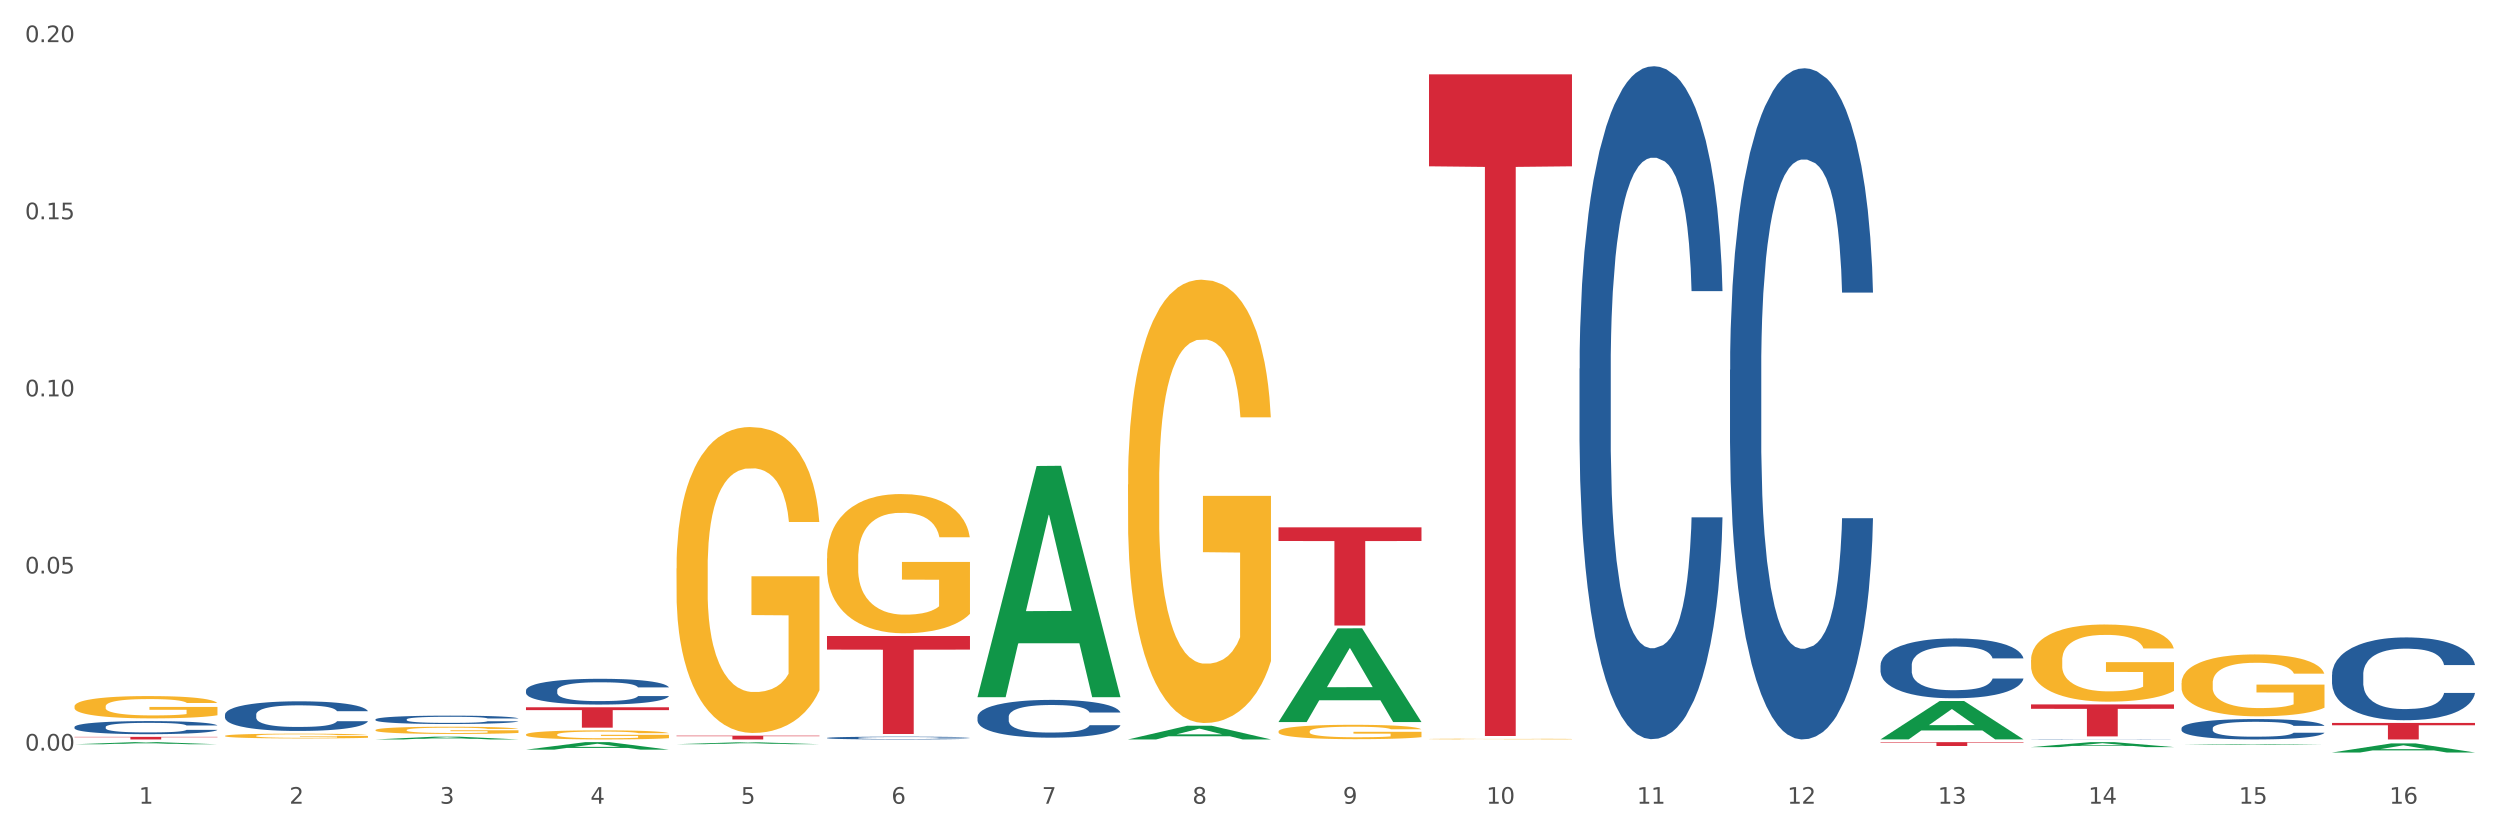
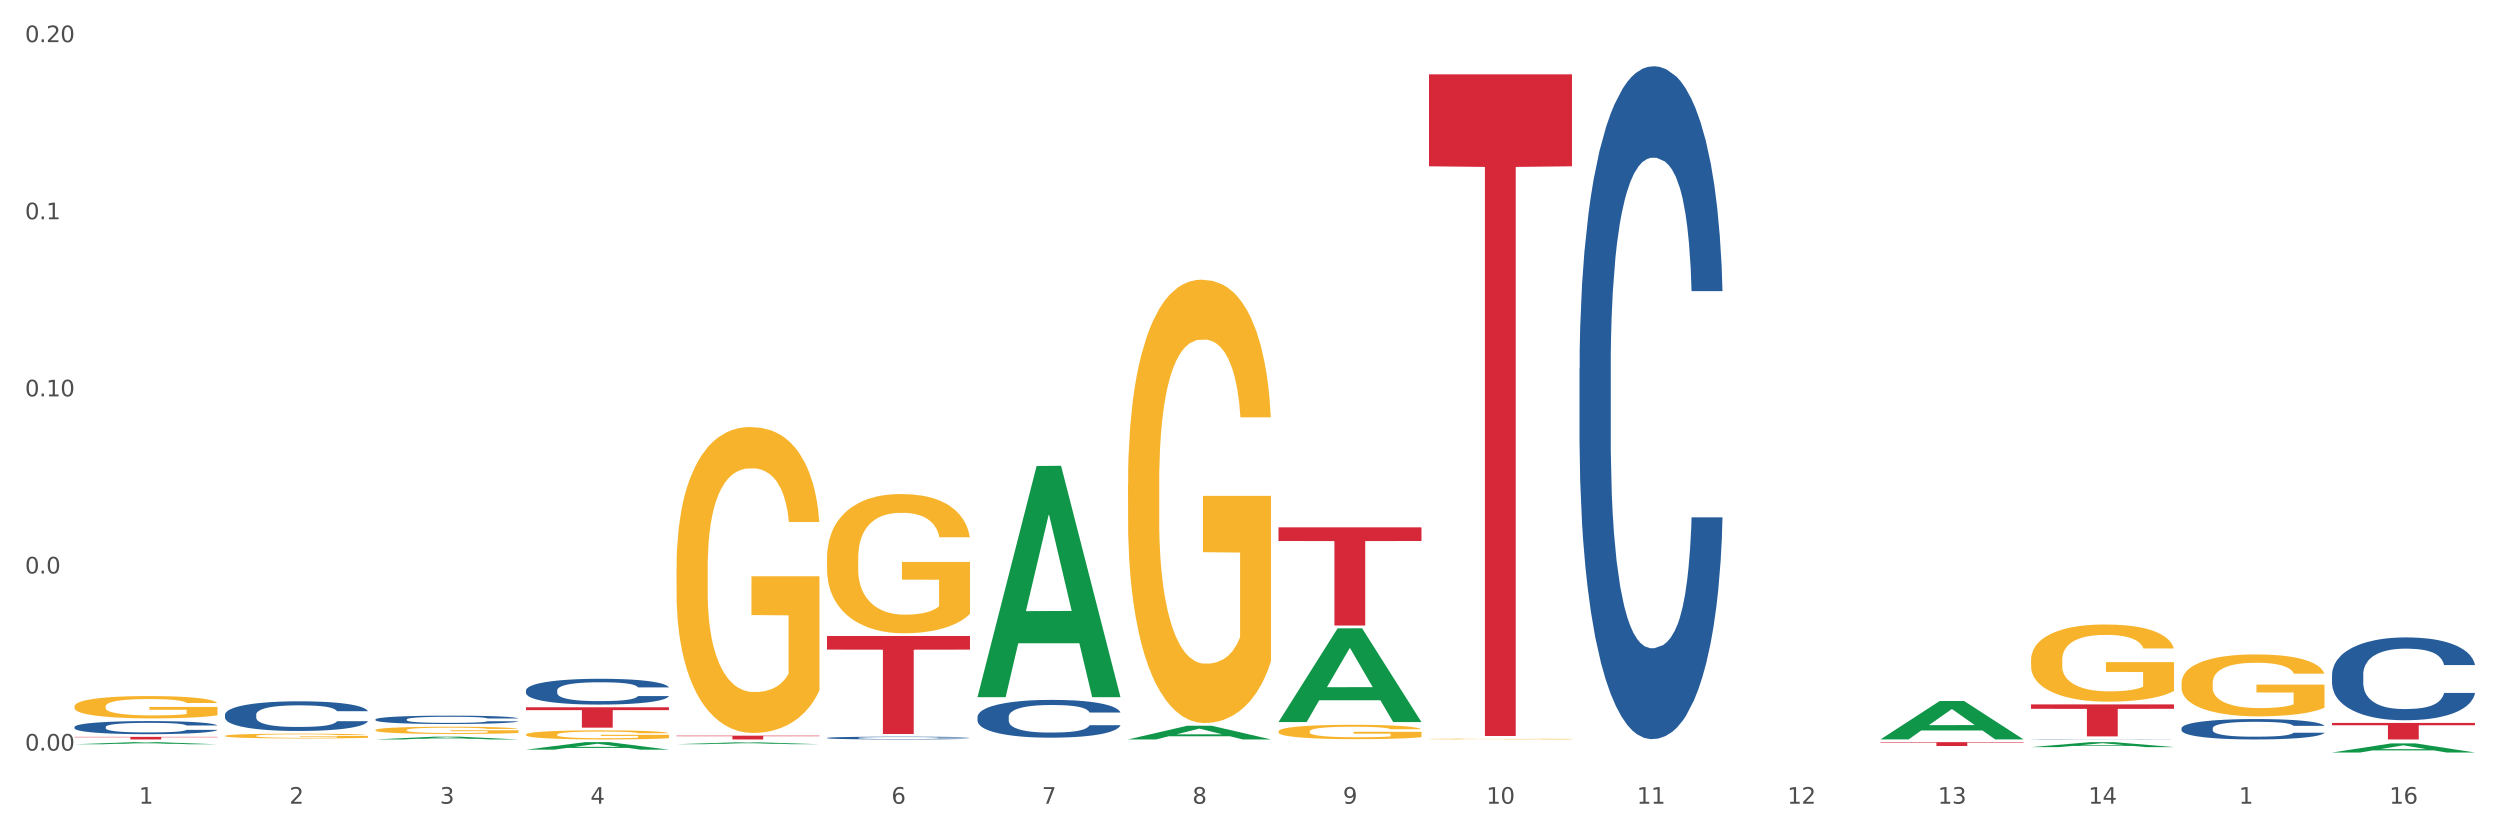
<svg xmlns="http://www.w3.org/2000/svg" xmlns:xlink="http://www.w3.org/1999/xlink" width="1080pt" height="360pt" viewBox="0 0 1080 360" version="1.1">
  <rect x="0" y="0" width="1080" height="360" fill="#333333" stroke="none" />
  <defs>
    <style type="text/css">*{stroke-linejoin: round; stroke-linecap: butt}</style>
  </defs>
  <g id="figure_1">
    <g id="patch_1">
      <path d="M 0 360  L 1080 360  L 1080 0  L 0 0  z " style="fill: #ffffff; stroke: #ffffff; stroke-linejoin: miter" />
    </g>
    <g id="axes_1">
      <g id="matplotlib.axis_1">
        <g id="xtick_1">
          <g id="text_1">
            <g style="fill: #4d4d4d" transform="translate(60.004 347.204) scale(0.096 -0.096)">
              <defs>
                <path id="DejaVuSans-31" d="M 794 531  L 1825 531  L 1825 4091  L 703 3866  L 703 4441  L 1819 4666  L 2450 4666  L 2450 531  L 3481 531  L 3481 0  L 794 0  L 794 531  z " transform="scale(0.016)" />
              </defs>
              <use xlink:href="#DejaVuSans-31" />
            </g>
          </g>
        </g>
        <g id="xtick_2">
          <g id="text_2">
            <g style="fill: #4d4d4d" transform="translate(125.021 347.204) scale(0.096 -0.096)">
              <defs>
                <path id="DejaVuSans-32" d="M 1228 531  L 3431 531  L 3431 0  L 469 0  L 469 531  Q 828 903 1448 1529  Q 2069 2156 2228 2338  Q 2531 2678 2651 2914  Q 2772 3150 2772 3378  Q 2772 3750 2511 3984  Q 2250 4219 1831 4219  Q 1534 4219 1204 4116  Q 875 4013 500 3803  L 500 4441  Q 881 4594 1212 4672  Q 1544 4750 1819 4750  Q 2544 4750 2975 4387  Q 3406 4025 3406 3419  Q 3406 3131 3298 2873  Q 3191 2616 2906 2266  Q 2828 2175 2409 1742  Q 1991 1309 1228 531  z " transform="scale(0.016)" />
              </defs>
              <use xlink:href="#DejaVuSans-32" />
            </g>
          </g>
        </g>
        <g id="xtick_3">
          <g id="text_3">
            <g style="fill: #4d4d4d" transform="translate(190.039 347.204) scale(0.096 -0.096)">
              <defs>
                <path id="DejaVuSans-33" d="M 2597 2516  Q 3050 2419 3304 2112  Q 3559 1806 3559 1356  Q 3559 666 3084 287  Q 2609 -91 1734 -91  Q 1441 -91 1130 -33  Q 819 25 488 141  L 488 750  Q 750 597 1062 519  Q 1375 441 1716 441  Q 2309 441 2620 675  Q 2931 909 2931 1356  Q 2931 1769 2642 2001  Q 2353 2234 1838 2234  L 1294 2234  L 1294 2753  L 1863 2753  Q 2328 2753 2575 2939  Q 2822 3125 2822 3475  Q 2822 3834 2567 4026  Q 2313 4219 1838 4219  Q 1578 4219 1281 4162  Q 984 4106 628 3988  L 628 4550  Q 988 4650 1302 4700  Q 1616 4750 1894 4750  Q 2613 4750 3031 4423  Q 3450 4097 3450 3541  Q 3450 3153 3228 2886  Q 3006 2619 2597 2516  z " transform="scale(0.016)" />
              </defs>
              <use xlink:href="#DejaVuSans-33" />
            </g>
          </g>
        </g>
        <g id="xtick_4">
          <g id="text_4">
            <g style="fill: #4d4d4d" transform="translate(255.056 347.204) scale(0.096 -0.096)">
              <defs>
                <path id="DejaVuSans-34" d="M 2419 4116  L 825 1625  L 2419 1625  L 2419 4116  z M 2253 4666  L 3047 4666  L 3047 1625  L 3713 1625  L 3713 1100  L 3047 1100  L 3047 0  L 2419 0  L 2419 1100  L 313 1100  L 313 1709  L 2253 4666  z " transform="scale(0.016)" />
              </defs>
              <use xlink:href="#DejaVuSans-34" />
            </g>
          </g>
        </g>
        <g id="xtick_5">
          <g id="text_5">
            <g style="fill: #4d4d4d" transform="translate(320.073 347.204) scale(0.096 -0.096)">
              <defs>
-                 <path id="DejaVuSans-35" d="M 691 4666  L 3169 4666  L 3169 4134  L 1269 4134  L 1269 2991  Q 1406 3038 1543 3061  Q 1681 3084 1819 3084  Q 2600 3084 3056 2656  Q 3513 2228 3513 1497  Q 3513 744 3044 326  Q 2575 -91 1722 -91  Q 1428 -91 1123 -41  Q 819 9 494 109  L 494 744  Q 775 591 1075 516  Q 1375 441 1709 441  Q 2250 441 2565 725  Q 2881 1009 2881 1497  Q 2881 1984 2565 2268  Q 2250 2553 1709 2553  Q 1456 2553 1204 2497  Q 953 2441 691 2322  L 691 4666  z " transform="scale(0.016)" />
-               </defs>
+                 </defs>
              <use xlink:href="#DejaVuSans-35" />
            </g>
          </g>
        </g>
        <g id="xtick_6">
          <g id="text_6">
            <g style="fill: #4d4d4d" transform="translate(385.09 347.204) scale(0.096 -0.096)">
              <defs>
                <path id="DejaVuSans-36" d="M 2113 2584  Q 1688 2584 1439 2293  Q 1191 2003 1191 1497  Q 1191 994 1439 701  Q 1688 409 2113 409  Q 2538 409 2786 701  Q 3034 994 3034 1497  Q 3034 2003 2786 2293  Q 2538 2584 2113 2584  z M 3366 4563  L 3366 3988  Q 3128 4100 2886 4159  Q 2644 4219 2406 4219  Q 1781 4219 1451 3797  Q 1122 3375 1075 2522  Q 1259 2794 1537 2939  Q 1816 3084 2150 3084  Q 2853 3084 3261 2657  Q 3669 2231 3669 1497  Q 3669 778 3244 343  Q 2819 -91 2113 -91  Q 1303 -91 875 529  Q 447 1150 447 2328  Q 447 3434 972 4092  Q 1497 4750 2381 4750  Q 2619 4750 2861 4703  Q 3103 4656 3366 4563  z " transform="scale(0.016)" />
              </defs>
              <use xlink:href="#DejaVuSans-36" />
            </g>
          </g>
        </g>
        <g id="xtick_7">
          <g id="text_7">
            <g style="fill: #4d4d4d" transform="translate(450.108 347.204) scale(0.096 -0.096)">
              <defs>
                <path id="DejaVuSans-37" d="M 525 4666  L 3525 4666  L 3525 4397  L 1831 0  L 1172 0  L 2766 4134  L 525 4134  L 525 4666  z " transform="scale(0.016)" />
              </defs>
              <use xlink:href="#DejaVuSans-37" />
            </g>
          </g>
        </g>
        <g id="xtick_8">
          <g id="text_8">
            <g style="fill: #4d4d4d" transform="translate(515.125 347.204) scale(0.096 -0.096)">
              <defs>
                <path id="DejaVuSans-38" d="M 2034 2216  Q 1584 2216 1326 1975  Q 1069 1734 1069 1313  Q 1069 891 1326 650  Q 1584 409 2034 409  Q 2484 409 2743 651  Q 3003 894 3003 1313  Q 3003 1734 2745 1975  Q 2488 2216 2034 2216  z M 1403 2484  Q 997 2584 770 2862  Q 544 3141 544 3541  Q 544 4100 942 4425  Q 1341 4750 2034 4750  Q 2731 4750 3128 4425  Q 3525 4100 3525 3541  Q 3525 3141 3298 2862  Q 3072 2584 2669 2484  Q 3125 2378 3379 2068  Q 3634 1759 3634 1313  Q 3634 634 3220 271  Q 2806 -91 2034 -91  Q 1263 -91 848 271  Q 434 634 434 1313  Q 434 1759 690 2068  Q 947 2378 1403 2484  z M 1172 3481  Q 1172 3119 1398 2916  Q 1625 2713 2034 2713  Q 2441 2713 2670 2916  Q 2900 3119 2900 3481  Q 2900 3844 2670 4047  Q 2441 4250 2034 4250  Q 1625 4250 1398 4047  Q 1172 3844 1172 3481  z " transform="scale(0.016)" />
              </defs>
              <use xlink:href="#DejaVuSans-38" />
            </g>
          </g>
        </g>
        <g id="xtick_9">
          <g id="text_9">
            <g style="fill: #4d4d4d" transform="translate(580.142 347.204) scale(0.096 -0.096)">
              <defs>
                <path id="DejaVuSans-39" d="M 703 97  L 703 672  Q 941 559 1184 500  Q 1428 441 1663 441  Q 2288 441 2617 861  Q 2947 1281 2994 2138  Q 2813 1869 2534 1725  Q 2256 1581 1919 1581  Q 1219 1581 811 2004  Q 403 2428 403 3163  Q 403 3881 828 4315  Q 1253 4750 1959 4750  Q 2769 4750 3195 4129  Q 3622 3509 3622 2328  Q 3622 1225 3098 567  Q 2575 -91 1691 -91  Q 1453 -91 1209 -44  Q 966 3 703 97  z M 1959 2075  Q 2384 2075 2632 2365  Q 2881 2656 2881 3163  Q 2881 3666 2632 3958  Q 2384 4250 1959 4250  Q 1534 4250 1286 3958  Q 1038 3666 1038 3163  Q 1038 2656 1286 2365  Q 1534 2075 1959 2075  z " transform="scale(0.016)" />
              </defs>
              <use xlink:href="#DejaVuSans-39" />
            </g>
          </g>
        </g>
        <g id="xtick_10">
          <g id="text_10">
            <g style="fill: #4d4d4d" transform="translate(642.105 347.204) scale(0.096 -0.096)">
              <defs>
                <path id="DejaVuSans-30" d="M 2034 4250  Q 1547 4250 1301 3770  Q 1056 3291 1056 2328  Q 1056 1369 1301 889  Q 1547 409 2034 409  Q 2525 409 2770 889  Q 3016 1369 3016 2328  Q 3016 3291 2770 3770  Q 2525 4250 2034 4250  z M 2034 4750  Q 2819 4750 3233 4129  Q 3647 3509 3647 2328  Q 3647 1150 3233 529  Q 2819 -91 2034 -91  Q 1250 -91 836 529  Q 422 1150 422 2328  Q 422 3509 836 4129  Q 1250 4750 2034 4750  z " transform="scale(0.016)" />
              </defs>
              <use xlink:href="#DejaVuSans-31" />
              <use xlink:href="#DejaVuSans-30" transform="translate(63.623 0)" />
            </g>
          </g>
        </g>
        <g id="xtick_11">
          <g id="text_11">
            <g style="fill: #4d4d4d" transform="translate(707.123 347.204) scale(0.096 -0.096)">
              <use xlink:href="#DejaVuSans-31" />
              <use xlink:href="#DejaVuSans-31" transform="translate(63.623 0)" />
            </g>
          </g>
        </g>
        <g id="xtick_12">
          <g id="text_12">
            <g style="fill: #4d4d4d" transform="translate(772.14 347.204) scale(0.096 -0.096)">
              <use xlink:href="#DejaVuSans-31" />
              <use xlink:href="#DejaVuSans-32" transform="translate(63.623 0)" />
            </g>
          </g>
        </g>
        <g id="xtick_13">
          <g id="text_13">
            <g style="fill: #4d4d4d" transform="translate(837.157 347.204) scale(0.096 -0.096)">
              <use xlink:href="#DejaVuSans-31" />
              <use xlink:href="#DejaVuSans-33" transform="translate(63.623 0)" />
            </g>
          </g>
        </g>
        <g id="xtick_14">
          <g id="text_14">
            <g style="fill: #4d4d4d" transform="translate(902.174 347.204) scale(0.096 -0.096)">
              <use xlink:href="#DejaVuSans-31" />
              <use xlink:href="#DejaVuSans-34" transform="translate(63.623 0)" />
            </g>
          </g>
        </g>
        <g id="xtick_15">
          <g id="text_15">
            <g style="fill: #4d4d4d" transform="translate(967.192 347.204) scale(0.096 -0.096)">
              <use xlink:href="#DejaVuSans-31" />
              <use xlink:href="#DejaVuSans-35" transform="translate(63.623 0)" />
            </g>
          </g>
        </g>
        <g id="xtick_16">
          <g id="text_16">
            <g style="fill: #4d4d4d" transform="translate(1032.209 347.204) scale(0.096 -0.096)">
              <use xlink:href="#DejaVuSans-31" />
              <use xlink:href="#DejaVuSans-36" transform="translate(63.623 0)" />
            </g>
          </g>
        </g>
        <g id="xtick_17" />
        <g id="xtick_18" />
        <g id="xtick_19" />
        <g id="xtick_20" />
        <g id="xtick_21" />
        <g id="xtick_22" />
        <g id="xtick_23" />
        <g id="xtick_24" />
        <g id="xtick_25" />
        <g id="xtick_26" />
        <g id="xtick_27" />
        <g id="xtick_28" />
        <g id="xtick_29" />
        <g id="xtick_30" />
        <g id="xtick_31" />
      </g>
      <g id="matplotlib.axis_2">
        <g id="ytick_1">
          <g id="text_17">
            <g style="fill: #4d4d4d" transform="translate(10.8 324.258) scale(0.096 -0.096)">
              <defs>
                <path id="DejaVuSans-2e" d="M 684 794  L 1344 794  L 1344 0  L 684 0  L 684 794  z " transform="scale(0.016)" />
              </defs>
              <use xlink:href="#DejaVuSans-30" />
              <use xlink:href="#DejaVuSans-2e" transform="translate(63.623 0)" />
              <use xlink:href="#DejaVuSans-30" transform="translate(95.41 0)" />
              <use xlink:href="#DejaVuSans-30" transform="translate(159.033 0)" />
            </g>
          </g>
        </g>
        <g id="ytick_2">
          <g id="text_18">
            <g style="fill: #4d4d4d" transform="translate(10.8 247.746) scale(0.096 -0.096)">
              <use xlink:href="#DejaVuSans-30" />
              <use xlink:href="#DejaVuSans-2e" transform="translate(63.623 0)" />
              <use xlink:href="#DejaVuSans-30" transform="translate(95.41 0)" />
              <use xlink:href="#DejaVuSans-35" transform="translate(159.033 0)" />
            </g>
          </g>
        </g>
        <g id="ytick_3">
          <g id="text_19">
            <g style="fill: #4d4d4d" transform="translate(10.8 171.234) scale(0.096 -0.096)">
              <use xlink:href="#DejaVuSans-30" />
              <use xlink:href="#DejaVuSans-2e" transform="translate(63.623 0)" />
              <use xlink:href="#DejaVuSans-31" transform="translate(95.41 0)" />
              <use xlink:href="#DejaVuSans-30" transform="translate(159.033 0)" />
            </g>
          </g>
        </g>
        <g id="ytick_4">
          <g id="text_20">
            <g style="fill: #4d4d4d" transform="translate(10.8 94.723) scale(0.096 -0.096)">
              <use xlink:href="#DejaVuSans-30" />
              <use xlink:href="#DejaVuSans-2e" transform="translate(63.623 0)" />
              <use xlink:href="#DejaVuSans-31" transform="translate(95.41 0)" />
              <use xlink:href="#DejaVuSans-35" transform="translate(159.033 0)" />
            </g>
          </g>
        </g>
        <g id="ytick_5">
          <g id="text_21">
            <g style="fill: #4d4d4d" transform="translate(10.8 18.211) scale(0.096 -0.096)">
              <use xlink:href="#DejaVuSans-30" />
              <use xlink:href="#DejaVuSans-2e" transform="translate(63.623 0)" />
              <use xlink:href="#DejaVuSans-32" transform="translate(95.41 0)" />
              <use xlink:href="#DejaVuSans-30" transform="translate(159.033 0)" />
            </g>
          </g>
        </g>
        <g id="ytick_6" />
        <g id="ytick_7" />
        <g id="ytick_8" />
        <g id="ytick_9" />
      </g>
      <g id="PolyCollection_1">
        <path d="M 877.399 285.187  L 877.472 285.157  L 877.472 284.06  L 877.618 283.116  L 878.347 280.833  L 879.441 278.945  L 880.243 277.94  L 881.045 277.118  L 881.993 276.295  L 883.16 275.443  L 885.275 274.194  L 886.588 273.555  L 888.192 272.885  L 891.109 271.91  L 893.224 271.362  L 895.411 270.906  L 898.985 270.357  L 901.318 270.114  L 903.798 269.931  L 906.787 269.809  L 909.048 269.779  L 914.007 269.87  L 918.236 270.144  L 920.278 270.357  L 922.904 270.723  L 924.289 270.967  L 926.55 271.454  L 928.883 272.093  L 930.488 272.641  L 932.894 273.677  L 934.717 274.712  L 936.394 275.991  L 937.27 276.874  L 937.926 277.696  L 938.509 278.64  L 939.093 280.132  L 925.966 280.132  L 925.456 279.066  L 924.654 278.062  L 923.487 277.087  L 922.466 276.478  L 920.716 275.717  L 919.111 275.23  L 917.434 274.864  L 915.392 274.56  L 913.788 274.407  L 911.527 274.286  L 907.079 274.316  L 904.089 274.56  L 902.047 274.864  L 900.735 275.138  L 899.568 275.443  L 898.255 275.869  L 896.724 276.509  L 895.63 277.087  L 894.536 277.818  L 893.661 278.549  L 892.859 279.401  L 892.203 280.315  L 891.692 281.259  L 891.255 282.416  L 890.89 284.334  L 890.89 288.506  L 891.036 289.45  L 891.4 290.699  L 891.838 291.643  L 892.567 292.769  L 893.224 293.531  L 894.463 294.627  L 895.849 295.54  L 896.943 296.119  L 898.037 296.606  L 899.933 297.276  L 902.047 297.824  L 903.87 298.159  L 906.35 298.464  L 908.027 298.586  L 909.486 298.646  L 913.059 298.646  L 915.611 298.555  L 918.455 298.342  L 920.643 298.068  L 922.466 297.733  L 924.508 297.185  L 925.82 296.667  L 925.82 290.303  L 909.777 290.272  L 909.777 286.04  L 939.166 286.04  L 939.166 298.464  L 937.926 299.103  L 936.54 299.682  L 935.082 300.199  L 932.894 300.839  L 930.269 301.448  L 927.935 301.874  L 925.456 302.24  L 922.539 302.575  L 918.747 302.879  L 916.413 303.001  L 913.496 303.092  L 910.069 303.123  L 907.079 303.062  L 904.162 302.91  L 901.099 302.636  L 898.109 302.24  L 895.849 301.844  L 893.588 301.357  L 891.182 300.717  L 889.286 300.108  L 887.827 299.56  L 886.223 298.86  L 884.473 297.946  L 883.16 297.124  L 881.993 296.271  L 880.754 295.175  L 879.879 294.231  L 879.003 293.043  L 878.493 292.16  L 877.91 290.79  L 877.472 288.872  L 877.399 285.187  z " clip-path="url(#p84cff0c21c)" style="fill: #f7b32b" />
        <path d="M 292.244 245.553  L 292.317 245.432  L 292.317 241.087  L 292.463 237.345  L 293.192 228.292  L 294.286 220.808  L 295.088 216.825  L 295.89 213.566  L 296.838 210.306  L 298.005 206.927  L 300.12 201.978  L 301.432 199.443  L 303.037 196.787  L 305.954 192.925  L 308.068 190.752  L 310.256 188.941  L 313.829 186.769  L 316.163 185.803  L 318.642 185.079  L 321.632 184.596  L 323.893 184.475  L 328.852 184.837  L 333.081 185.924  L 335.123 186.769  L 337.748 188.217  L 339.134 189.183  L 341.395 191.114  L 343.728 193.649  L 345.332 195.822  L 347.739 199.926  L 349.562 204.03  L 351.239 209.099  L 352.114 212.6  L 352.771 215.859  L 353.354 219.601  L 353.937 225.515  L 340.811 225.515  L 340.301 221.291  L 339.499 217.307  L 338.332 213.445  L 337.311 211.031  L 335.561 208.013  L 333.956 206.082  L 332.279 204.633  L 330.237 203.426  L 328.633 202.823  L 326.372 202.34  L 321.924 202.461  L 318.934 203.426  L 316.892 204.633  L 315.58 205.72  L 314.413 206.927  L 313.1 208.617  L 311.569 211.151  L 310.475 213.445  L 309.381 216.342  L 308.506 219.239  L 307.704 222.619  L 307.047 226.24  L 306.537 229.982  L 306.099 234.568  L 305.735 242.173  L 305.735 258.71  L 305.881 262.452  L 306.245 267.401  L 306.683 271.142  L 307.412 275.609  L 308.068 278.626  L 309.308 282.972  L 310.694 286.593  L 311.788 288.886  L 312.881 290.818  L 314.777 293.473  L 316.892 295.646  L 318.715 296.974  L 321.195 298.181  L 322.872 298.664  L 324.33 298.905  L 327.904 298.905  L 330.456 298.543  L 333.3 297.698  L 335.488 296.612  L 337.311 295.284  L 339.353 293.111  L 340.665 291.059  L 340.665 265.831  L 324.622 265.711  L 324.622 248.933  L 354.01 248.933  L 354.01 298.181  L 352.771 300.716  L 351.385 303.009  L 349.927 305.061  L 347.739 307.596  L 345.114 310.01  L 342.78 311.7  L 340.301 313.148  L 337.384 314.476  L 333.592 315.683  L 331.258 316.166  L 328.341 316.528  L 324.914 316.649  L 321.924 316.407  L 319.007 315.804  L 315.944 314.717  L 312.954 313.148  L 310.694 311.579  L 308.433 309.648  L 306.027 307.113  L 304.131 304.699  L 302.672 302.526  L 301.068 299.75  L 299.318 296.129  L 298.005 292.87  L 296.838 289.49  L 295.598 285.144  L 294.723 281.403  L 293.848 276.695  L 293.338 273.195  L 292.754 267.763  L 292.317 260.158  L 292.244 245.553  z " clip-path="url(#p84cff0c21c)" style="fill: #f7b32b" />
        <path d="M 227.227 317.329  L 227.3 317.326  L 227.3 317.197  L 227.445 317.085  L 228.175 316.816  L 229.269 316.594  L 230.071 316.476  L 230.873 316.379  L 231.821 316.282  L 232.988 316.181  L 235.102 316.034  L 236.415 315.959  L 238.019 315.88  L 240.936 315.765  L 243.051 315.701  L 245.239 315.647  L 248.812 315.582  L 251.146 315.554  L 253.625 315.532  L 256.615 315.518  L 258.876 315.514  L 263.834 315.525  L 268.064 315.557  L 270.106 315.582  L 272.731 315.625  L 274.117 315.654  L 276.377 315.711  L 278.711 315.787  L 280.315 315.851  L 282.722 315.973  L 284.545 316.095  L 286.222 316.246  L 287.097 316.35  L 287.753 316.447  L 288.337 316.558  L 288.92 316.734  L 275.794 316.734  L 275.283 316.608  L 274.481 316.49  L 273.315 316.375  L 272.294 316.303  L 270.543 316.214  L 268.939 316.156  L 267.262 316.113  L 265.22 316.077  L 263.616 316.059  L 261.355 316.045  L 256.907 316.049  L 253.917 316.077  L 251.875 316.113  L 250.562 316.146  L 249.396 316.181  L 248.083 316.232  L 246.552 316.307  L 245.458 316.375  L 244.364 316.461  L 243.489 316.547  L 242.687 316.648  L 242.03 316.755  L 241.52 316.867  L 241.082 317.003  L 240.718 317.229  L 240.718 317.72  L 240.863 317.832  L 241.228 317.979  L 241.666 318.09  L 242.395 318.223  L 243.051 318.312  L 244.291 318.442  L 245.676 318.549  L 246.77 318.617  L 247.864 318.675  L 249.76 318.754  L 251.875 318.818  L 253.698 318.858  L 256.177 318.894  L 257.855 318.908  L 259.313 318.915  L 262.886 318.915  L 265.439 318.904  L 268.283 318.879  L 270.47 318.847  L 272.294 318.807  L 274.335 318.743  L 275.648 318.682  L 275.648 317.932  L 259.605 317.929  L 259.605 317.43  L 288.993 317.43  L 288.993 318.894  L 287.753 318.969  L 286.368 319.037  L 284.909 319.098  L 282.722 319.173  L 280.096 319.245  L 277.763 319.295  L 275.283 319.338  L 272.366 319.378  L 268.574 319.414  L 266.241 319.428  L 263.324 319.439  L 259.897 319.442  L 256.907 319.435  L 253.99 319.417  L 250.927 319.385  L 247.937 319.338  L 245.676 319.292  L 243.416 319.234  L 241.009 319.159  L 239.113 319.087  L 237.655 319.023  L 236.05 318.94  L 234.3 318.833  L 232.988 318.736  L 231.821 318.635  L 230.581 318.506  L 229.706 318.395  L 228.831 318.255  L 228.321 318.151  L 227.737 317.99  L 227.3 317.764  L 227.227 317.329  z " clip-path="url(#p84cff0c21c)" style="fill: #f7b32b" />
        <path d="M 162.209 315.387  L 162.282 315.384  L 162.282 315.281  L 162.428 315.193  L 163.157 314.979  L 164.251 314.802  L 165.054 314.707  L 165.856 314.63  L 166.804 314.553  L 167.97 314.473  L 170.085 314.356  L 171.398 314.296  L 173.002 314.233  L 175.919 314.142  L 178.034 314.091  L 180.222 314.048  L 183.795 313.996  L 186.128 313.974  L 188.608 313.956  L 191.598 313.945  L 193.858 313.942  L 198.817 313.951  L 203.047 313.976  L 205.089 313.996  L 207.714 314.031  L 209.099 314.054  L 211.36 314.099  L 213.694 314.159  L 215.298 314.211  L 217.704 314.308  L 219.528 314.405  L 221.205 314.525  L 222.08 314.608  L 222.736 314.685  L 223.32 314.773  L 223.903 314.913  L 210.777 314.913  L 210.266 314.813  L 209.464 314.719  L 208.297 314.628  L 207.276 314.57  L 205.526 314.499  L 203.922 314.453  L 202.245 314.419  L 200.203 314.391  L 198.598 314.376  L 196.338 314.365  L 191.889 314.368  L 188.9 314.391  L 186.858 314.419  L 185.545 314.445  L 184.378 314.473  L 183.066 314.513  L 181.534 314.573  L 180.44 314.628  L 179.347 314.696  L 178.471 314.765  L 177.669 314.845  L 177.013 314.93  L 176.503 315.019  L 176.065 315.127  L 175.7 315.307  L 175.7 315.698  L 175.846 315.787  L 176.211 315.904  L 176.648 315.992  L 177.378 316.098  L 178.034 316.169  L 179.274 316.272  L 180.659 316.358  L 181.753 316.412  L 182.847 316.458  L 184.743 316.521  L 186.858 316.572  L 188.681 316.603  L 191.16 316.632  L 192.837 316.643  L 194.296 316.649  L 197.869 316.649  L 200.422 316.641  L 203.266 316.621  L 205.453 316.595  L 207.276 316.563  L 209.318 316.512  L 210.631 316.464  L 210.631 315.867  L 194.588 315.864  L 194.588 315.467  L 223.976 315.467  L 223.976 316.632  L 222.736 316.692  L 221.351 316.746  L 219.892 316.795  L 217.704 316.855  L 215.079 316.912  L 212.746 316.952  L 210.266 316.986  L 207.349 317.017  L 203.557 317.046  L 201.224 317.057  L 198.307 317.066  L 194.879 317.069  L 191.889 317.063  L 188.972 317.049  L 185.91 317.023  L 182.92 316.986  L 180.659 316.949  L 178.399 316.903  L 175.992 316.843  L 174.096 316.786  L 172.638 316.735  L 171.033 316.669  L 169.283 316.583  L 167.97 316.506  L 166.804 316.426  L 165.564 316.324  L 164.689 316.235  L 163.814 316.124  L 163.303 316.041  L 162.72 315.912  L 162.282 315.733  L 162.209 315.387  z " clip-path="url(#p84cff0c21c)" style="fill: #f7b32b" />
        <path d="M 1007.434 325.078  L 1007.497 325.074  L 1032.968 321.151  L 1043.538 321.147  L 1069.2 325.085  L 1056.974 325.085  L 1051.434 324.168  L 1025.136 324.168  L 1024.945 324.183  L 1019.596 325.085  L 1007.434 325.085  L 1007.434 325.078  L 1028.447 323.621  L 1048.123 323.617  L 1038.38 321.986  L 1038.253 321.979  L 1038.126 321.99  L 1028.383 323.617  L 1028.447 323.621  L 1007.434 325.078  z " clip-path="url(#p84cff0c21c)" style="fill: #109648" />
-         <path d="M 942.416 321.819  L 942.48 321.819  L 967.951 321.439  L 978.521 321.438  L 1004.183 321.82  L 991.957 321.82  L 986.417 321.731  L 960.118 321.731  L 959.927 321.732  L 954.579 321.82  L 942.416 321.82  L 942.416 321.819  L 963.43 321.678  L 983.106 321.677  L 973.363 321.52  L 973.236 321.519  L 973.109 321.52  L 963.366 321.677  L 963.43 321.678  L 942.416 321.819  z " clip-path="url(#p84cff0c21c)" style="fill: #109648" />
        <path d="M 227.227 323.857  L 227.29 323.854  L 252.761 320.614  L 263.331 320.61  L 288.993 323.863  L 276.767 323.863  L 271.227 323.106  L 244.929 323.106  L 244.738 323.118  L 239.389 323.863  L 227.227 323.863  L 227.227 323.857  L 248.24 322.654  L 267.916 322.651  L 258.174 321.304  L 258.046 321.298  L 257.919 321.307  L 248.176 322.651  L 248.24 322.654  L 227.227 323.857  z " clip-path="url(#p84cff0c21c)" style="fill: #109648" />
        <path d="M 942.416 295.074  L 942.489 295.049  L 942.489 294.17  L 942.635 293.412  L 943.364 291.58  L 944.458 290.065  L 945.26 289.259  L 946.063 288.599  L 947.011 287.94  L 948.177 287.256  L 950.292 286.254  L 951.605 285.741  L 953.209 285.204  L 956.126 284.422  L 958.241 283.982  L 960.429 283.616  L 964.002 283.176  L 966.335 282.98  L 968.815 282.834  L 971.805 282.736  L 974.065 282.712  L 979.024 282.785  L 983.254 283.005  L 985.296 283.176  L 987.921 283.469  L 989.306 283.665  L 991.567 284.055  L 993.901 284.568  L 995.505 285.008  L 997.911 285.839  L 999.734 286.669  L 1001.412 287.696  L 1002.287 288.404  L 1002.943 289.064  L 1003.526 289.821  L 1004.11 291.018  L 990.984 291.018  L 990.473 290.163  L 989.671 289.357  L 988.504 288.575  L 987.483 288.086  L 985.733 287.476  L 984.129 287.085  L 982.451 286.792  L 980.41 286.547  L 978.805 286.425  L 976.545 286.327  L 972.096 286.352  L 969.106 286.547  L 967.065 286.792  L 965.752 287.012  L 964.585 287.256  L 963.273 287.598  L 961.741 288.111  L 960.647 288.575  L 959.553 289.161  L 958.678 289.748  L 957.876 290.432  L 957.22 291.165  L 956.709 291.922  L 956.272 292.85  L 955.907 294.39  L 955.907 297.737  L 956.053 298.494  L 956.418 299.496  L 956.855 300.253  L 957.585 301.157  L 958.241 301.768  L 959.481 302.647  L 960.866 303.38  L 961.96 303.844  L 963.054 304.235  L 964.95 304.773  L 967.065 305.212  L 968.888 305.481  L 971.367 305.725  L 973.044 305.823  L 974.503 305.872  L 978.076 305.872  L 980.628 305.799  L 983.472 305.628  L 985.66 305.408  L 987.483 305.139  L 989.525 304.699  L 990.838 304.284  L 990.838 299.178  L 974.795 299.154  L 974.795 295.758  L 1004.183 295.758  L 1004.183 305.725  L 1002.943 306.238  L 1001.558 306.703  L 1000.099 307.118  L 997.911 307.631  L 995.286 308.12  L 992.953 308.462  L 990.473 308.755  L 987.556 309.023  L 983.764 309.268  L 981.431 309.365  L 978.514 309.439  L 975.086 309.463  L 972.096 309.414  L 969.179 309.292  L 966.117 309.072  L 963.127 308.755  L 960.866 308.437  L 958.605 308.046  L 956.199 307.533  L 954.303 307.045  L 952.844 306.605  L 951.24 306.043  L 949.49 305.31  L 948.177 304.65  L 947.011 303.966  L 945.771 303.087  L 944.896 302.329  L 944.021 301.377  L 943.51 300.668  L 942.927 299.569  L 942.489 298.03  L 942.416 295.074  z " clip-path="url(#p84cff0c21c)" style="fill: #f7b32b" />
        <path d="M 422.278 300.993  L 422.342 300.899  L 447.813 201.309  L 458.383 201.215  L 484.045 301.181  L 471.819 301.181  L 466.279 277.902  L 439.981 277.902  L 439.79 278.278  L 434.441 301.181  L 422.278 301.181  L 422.278 300.993  L 443.292 264.01  L 462.968 263.916  L 453.225 222.522  L 453.098 222.334  L 452.971 222.616  L 443.228 263.916  L 443.292 264.01  L 422.278 300.993  z " clip-path="url(#p84cff0c21c)" style="fill: #109648" />
        <path d="M 162.209 319.44  L 162.273 319.439  L 187.744 318.238  L 198.314 318.237  L 223.976 319.442  L 211.75 319.442  L 206.21 319.162  L 179.912 319.162  L 179.721 319.166  L 174.372 319.442  L 162.209 319.442  L 162.209 319.44  L 183.223 318.994  L 202.899 318.993  L 193.156 318.494  L 193.029 318.492  L 192.902 318.495  L 183.159 318.993  L 183.223 318.994  L 162.209 319.44  z " clip-path="url(#p84cff0c21c)" style="fill: #109648" />
        <path d="M 32.175 321.527  L 32.239 321.526  L 57.709 320.611  L 68.28 320.61  L 93.941 321.528  L 81.715 321.528  L 76.176 321.315  L 49.877 321.315  L 49.686 321.318  L 44.337 321.528  L 32.175 321.528  L 32.175 321.527  L 53.188 321.187  L 72.864 321.186  L 63.122 320.806  L 62.995 320.804  L 62.867 320.807  L 53.125 321.186  L 53.188 321.187  L 32.175 321.527  z " clip-path="url(#p84cff0c21c)" style="fill: #109648" />
        <path d="M 292.244 321.493  L 292.308 321.492  L 317.778 320.695  L 328.349 320.694  L 354.01 321.495  L 341.784 321.495  L 336.245 321.308  L 309.946 321.308  L 309.755 321.311  L 304.406 321.495  L 292.244 321.495  L 292.244 321.493  L 313.257 321.197  L 332.933 321.196  L 323.191 320.865  L 323.063 320.863  L 322.936 320.866  L 313.194 321.196  L 313.257 321.197  L 292.244 321.493  z " clip-path="url(#p84cff0c21c)" style="fill: #109648" />
        <path d="M 487.296 319.428  L 487.359 319.423  L 512.83 313.524  L 523.4 313.518  L 549.062 319.439  L 536.836 319.439  L 531.296 318.06  L 504.998 318.06  L 504.807 318.083  L 499.458 319.439  L 487.296 319.439  L 487.296 319.428  L 508.309 317.238  L 527.985 317.232  L 518.243 314.78  L 518.115 314.769  L 517.988 314.786  L 508.245 317.232  L 508.309 317.238  L 487.296 319.428  z " clip-path="url(#p84cff0c21c)" style="fill: #109648" />
        <path d="M 1007.434 312.315  L 1069.2 312.315  L 1069.2 313.306  L 1044.903 313.312  L 1044.903 319.442  L 1031.584 319.442  L 1031.584 313.312  L 1007.434 313.306  L 1007.434 312.322  L 1007.434 312.315  z " clip-path="url(#p84cff0c21c)" style="fill: #d62839" />
        <path d="M 1007.434 291.441  L 1007.507 291.408  L 1007.507 290.493  L 1007.726 289.251  L 1008.529 286.963  L 1009.551 285.231  L 1011.303 283.205  L 1012.252 282.355  L 1013.493 281.408  L 1016.049 279.872  L 1018.969 278.564  L 1021.013 277.845  L 1022.547 277.388  L 1025.978 276.571  L 1027.949 276.211  L 1029.994 275.917  L 1031.746 275.721  L 1034.666 275.492  L 1037.003 275.394  L 1039.704 275.362  L 1041.967 275.394  L 1044.961 275.525  L 1049.341 275.917  L 1051.021 276.146  L 1053.284 276.538  L 1055.62 277.061  L 1057.518 277.584  L 1059.709 278.336  L 1061.972 279.316  L 1064.162 280.558  L 1065.696 281.702  L 1066.937 282.911  L 1068.032 284.382  L 1068.835 285.983  L 1069.2 287.323  L 1055.839 287.323  L 1055.474 286.114  L 1054.744 284.806  L 1054.014 283.924  L 1053.211 283.205  L 1051.97 282.388  L 1050.875 281.865  L 1049.049 281.244  L 1047.37 280.852  L 1045.983 280.623  L 1044.304 280.427  L 1040.726 280.231  L 1038.171 280.231  L 1036.565 280.296  L 1034.593 280.46  L 1032.914 280.689  L 1030.943 281.081  L 1029.41 281.506  L 1027.876 282.061  L 1027 282.453  L 1025.686 283.172  L 1024.81 283.761  L 1023.642 284.774  L 1022.985 285.493  L 1021.817 287.356  L 1021.306 288.728  L 1021.086 289.676  L 1020.94 290.722  L 1020.94 295.82  L 1021.379 298.108  L 1021.744 299.088  L 1022.328 300.199  L 1023.423 301.637  L 1025.029 303.042  L 1026.708 304.056  L 1028.095 304.676  L 1029.41 305.134  L 1030.724 305.493  L 1032.33 305.82  L 1033.644 306.016  L 1035.615 306.212  L 1037.952 306.311  L 1039.777 306.311  L 1043.501 306.147  L 1045.18 305.984  L 1046.786 305.755  L 1048.538 305.395  L 1049.925 305.003  L 1050.728 304.709  L 1052.043 304.088  L 1053.065 303.435  L 1053.941 302.683  L 1054.525 302.029  L 1055.182 301.049  L 1055.693 299.938  L 1055.839 299.349  L 1069.2 299.349  L 1068.908 300.526  L 1068.397 301.67  L 1067.375 303.206  L 1066.572 304.088  L 1065.33 305.167  L 1064.016 306.082  L 1062.191 307.095  L 1060.512 307.847  L 1058.76 308.5  L 1056.861 309.088  L 1053.43 309.905  L 1052.189 310.134  L 1049.56 310.526  L 1047.516 310.755  L 1044.523 310.984  L 1041.456 311.115  L 1038.244 311.147  L 1035.396 311.082  L 1032.257 310.886  L 1030.286 310.69  L 1028.095 310.396  L 1025.54 309.938  L 1023.131 309.383  L 1020.867 308.729  L 1018.75 307.977  L 1016.779 307.128  L 1014.224 305.722  L 1012.325 304.35  L 1010.938 303.075  L 1009.989 301.997  L 1009.04 300.624  L 1008.529 299.676  L 1007.726 297.389  L 1007.434 295.264  L 1007.434 291.441  z " clip-path="url(#p84cff0c21c)" style="fill: #255c99" />
        <path d="M 942.416 314.59  L 942.489 314.582  L 942.489 314.357  L 942.708 314.051  L 943.512 313.488  L 944.534 313.061  L 946.286 312.562  L 947.235 312.353  L 948.476 312.12  L 951.032 311.742  L 953.952 311.42  L 955.996 311.243  L 957.529 311.13  L 960.961 310.929  L 962.932 310.84  L 964.976 310.768  L 966.729 310.72  L 969.649 310.663  L 971.985 310.639  L 974.687 310.631  L 976.95 310.639  L 979.943 310.671  L 984.324 310.768  L 986.003 310.824  L 988.267 310.921  L 990.603 311.05  L 992.501 311.178  L 994.691 311.363  L 996.955 311.605  L 999.145 311.911  L 1000.678 312.192  L 1001.919 312.49  L 1003.015 312.852  L 1003.818 313.246  L 1004.183 313.576  L 990.822 313.576  L 990.457 313.279  L 989.727 312.957  L 988.997 312.739  L 988.194 312.562  L 986.952 312.361  L 985.857 312.233  L 984.032 312.08  L 982.353 311.983  L 980.966 311.927  L 979.286 311.878  L 975.709 311.83  L 973.154 311.83  L 971.547 311.846  L 969.576 311.887  L 967.897 311.943  L 965.926 312.039  L 964.392 312.144  L 962.859 312.281  L 961.983 312.377  L 960.669 312.554  L 959.793 312.699  L 958.625 312.949  L 957.967 313.126  L 956.799 313.584  L 956.288 313.922  L 956.069 314.156  L 955.923 314.413  L 955.923 315.669  L 956.361 316.232  L 956.726 316.473  L 957.31 316.747  L 958.406 317.101  L 960.012 317.447  L 961.691 317.696  L 963.078 317.849  L 964.392 317.962  L 965.707 318.05  L 967.313 318.131  L 968.627 318.179  L 970.598 318.227  L 972.935 318.252  L 974.76 318.252  L 978.483 318.211  L 980.163 318.171  L 981.769 318.115  L 983.521 318.026  L 984.908 317.93  L 985.711 317.857  L 987.025 317.704  L 988.048 317.543  L 988.924 317.358  L 989.508 317.197  L 990.165 316.956  L 990.676 316.682  L 990.822 316.538  L 1004.183 316.538  L 1003.891 316.827  L 1003.38 317.109  L 1002.358 317.487  L 1001.554 317.704  L 1000.313 317.97  L 998.999 318.195  L 997.174 318.445  L 995.495 318.63  L 993.742 318.791  L 991.844 318.936  L 988.413 319.137  L 987.171 319.193  L 984.543 319.29  L 982.499 319.346  L 979.505 319.402  L 976.439 319.434  L 973.227 319.442  L 970.379 319.426  L 967.24 319.378  L 965.268 319.33  L 963.078 319.257  L 960.523 319.145  L 958.114 319.008  L 955.85 318.847  L 953.733 318.662  L 951.762 318.453  L 949.206 318.107  L 947.308 317.769  L 945.921 317.455  L 944.972 317.189  L 944.023 316.851  L 943.512 316.618  L 942.708 316.055  L 942.416 315.532  L 942.416 314.59  z " clip-path="url(#p84cff0c21c)" style="fill: #255c99" />
        <path d="M 162.209 310.78  L 162.282 310.777  L 162.282 310.684  L 162.502 310.559  L 163.305 310.327  L 164.327 310.152  L 166.079 309.947  L 167.028 309.861  L 168.269 309.765  L 170.825 309.609  L 173.745 309.477  L 175.789 309.404  L 177.323 309.358  L 180.754 309.275  L 182.725 309.239  L 184.77 309.209  L 186.522 309.189  L 189.442 309.166  L 191.778 309.156  L 194.48 309.153  L 196.743 309.156  L 199.737 309.17  L 204.117 309.209  L 205.796 309.232  L 208.06 309.272  L 210.396 309.325  L 212.294 309.378  L 214.485 309.454  L 216.748 309.553  L 218.938 309.679  L 220.471 309.795  L 221.713 309.917  L 222.808 310.066  L 223.611 310.228  L 223.976 310.363  L 210.615 310.363  L 210.25 310.241  L 209.52 310.109  L 208.79 310.019  L 207.987 309.947  L 206.746 309.864  L 205.65 309.811  L 203.825 309.748  L 202.146 309.709  L 200.759 309.685  L 199.079 309.666  L 195.502 309.646  L 192.947 309.646  L 191.34 309.652  L 189.369 309.669  L 187.69 309.692  L 185.719 309.732  L 184.185 309.775  L 182.652 309.831  L 181.776 309.871  L 180.462 309.943  L 179.586 310.003  L 178.418 310.105  L 177.761 310.178  L 176.592 310.367  L 176.081 310.506  L 175.862 310.602  L 175.716 310.707  L 175.716 311.223  L 176.154 311.455  L 176.519 311.554  L 177.104 311.666  L 178.199 311.812  L 179.805 311.954  L 181.484 312.057  L 182.871 312.119  L 184.185 312.166  L 185.5 312.202  L 187.106 312.235  L 188.42 312.255  L 190.391 312.275  L 192.728 312.285  L 194.553 312.285  L 198.276 312.268  L 199.956 312.252  L 201.562 312.229  L 203.314 312.192  L 204.701 312.152  L 205.504 312.123  L 206.819 312.06  L 207.841 311.994  L 208.717 311.918  L 209.301 311.852  L 209.958 311.752  L 210.469 311.64  L 210.615 311.58  L 223.976 311.58  L 223.684 311.699  L 223.173 311.815  L 222.151 311.971  L 221.348 312.06  L 220.106 312.169  L 218.792 312.262  L 216.967 312.364  L 215.288 312.44  L 213.535 312.506  L 211.637 312.566  L 208.206 312.649  L 206.965 312.672  L 204.336 312.711  L 202.292 312.735  L 199.299 312.758  L 196.232 312.771  L 193.02 312.774  L 190.172 312.768  L 187.033 312.748  L 185.062 312.728  L 182.871 312.698  L 180.316 312.652  L 177.907 312.596  L 175.643 312.529  L 173.526 312.453  L 171.555 312.367  L 168.999 312.225  L 167.101 312.086  L 165.714 311.957  L 164.765 311.848  L 163.816 311.709  L 163.305 311.613  L 162.502 311.382  L 162.209 311.167  L 162.209 310.78  z " clip-path="url(#p84cff0c21c)" style="fill: #255c99" />
        <path d="M 227.227 298.244  L 227.3 298.234  L 227.3 297.949  L 227.519 297.562  L 228.322 296.85  L 229.344 296.311  L 231.096 295.68  L 232.045 295.415  L 233.287 295.12  L 235.842 294.642  L 238.762 294.235  L 240.807 294.011  L 242.34 293.868  L 245.771 293.614  L 247.743 293.502  L 249.787 293.411  L 251.539 293.35  L 254.459 293.278  L 256.796 293.248  L 259.497 293.238  L 261.76 293.248  L 264.754 293.288  L 269.134 293.411  L 270.814 293.482  L 273.077 293.604  L 275.413 293.767  L 277.312 293.93  L 279.502 294.164  L 281.765 294.469  L 283.955 294.856  L 285.489 295.212  L 286.73 295.588  L 287.825 296.046  L 288.628 296.545  L 288.993 296.962  L 275.632 296.962  L 275.267 296.585  L 274.537 296.178  L 273.807 295.904  L 273.004 295.68  L 271.763 295.425  L 270.668 295.263  L 268.842 295.069  L 267.163 294.947  L 265.776 294.876  L 264.097 294.815  L 260.519 294.754  L 257.964 294.754  L 256.358 294.774  L 254.386 294.825  L 252.707 294.896  L 250.736 295.018  L 249.203 295.151  L 247.669 295.324  L 246.793 295.446  L 245.479 295.67  L 244.603 295.853  L 243.435 296.168  L 242.778 296.392  L 241.61 296.972  L 241.099 297.399  L 240.88 297.695  L 240.734 298.02  L 240.734 299.608  L 241.172 300.32  L 241.537 300.625  L 242.121 300.971  L 243.216 301.419  L 244.822 301.856  L 246.501 302.172  L 247.889 302.365  L 249.203 302.508  L 250.517 302.62  L 252.123 302.721  L 253.437 302.782  L 255.409 302.843  L 257.745 302.874  L 259.57 302.874  L 263.294 302.823  L 264.973 302.772  L 266.579 302.701  L 268.331 302.589  L 269.718 302.467  L 270.522 302.375  L 271.836 302.182  L 272.858 301.979  L 273.734 301.744  L 274.318 301.541  L 274.975 301.236  L 275.486 300.89  L 275.632 300.707  L 288.993 300.707  L 288.701 301.073  L 288.19 301.429  L 287.168 301.907  L 286.365 302.182  L 285.124 302.518  L 283.809 302.803  L 281.984 303.118  L 280.305 303.352  L 278.553 303.556  L 276.654 303.739  L 273.223 303.993  L 271.982 304.065  L 269.353 304.187  L 267.309 304.258  L 264.316 304.329  L 261.249 304.37  L 258.037 304.38  L 255.19 304.36  L 252.05 304.299  L 250.079 304.238  L 247.889 304.146  L 245.333 304.003  L 242.924 303.831  L 240.661 303.627  L 238.543 303.393  L 236.572 303.128  L 234.017 302.691  L 232.118 302.263  L 230.731 301.867  L 229.782 301.531  L 228.833 301.103  L 228.322 300.808  L 227.519 300.096  L 227.227 299.435  L 227.227 298.244  z " clip-path="url(#p84cff0c21c)" style="fill: #255c99" />
        <path d="M 357.261 318.781  L 357.334 318.78  L 357.334 318.749  L 357.553 318.708  L 358.356 318.631  L 359.378 318.573  L 361.131 318.505  L 362.08 318.476  L 363.321 318.445  L 365.876 318.393  L 368.797 318.349  L 370.841 318.325  L 372.374 318.31  L 375.806 318.282  L 377.777 318.27  L 379.821 318.26  L 381.574 318.254  L 384.494 318.246  L 386.83 318.243  L 389.532 318.242  L 391.795 318.243  L 394.788 318.247  L 399.169 318.26  L 400.848 318.268  L 403.111 318.281  L 405.448 318.299  L 407.346 318.316  L 409.536 318.342  L 411.8 318.374  L 413.99 318.416  L 415.523 318.455  L 416.764 318.495  L 417.859 318.544  L 418.663 318.598  L 419.028 318.643  L 405.667 318.643  L 405.302 318.603  L 404.572 318.559  L 403.842 318.529  L 403.038 318.505  L 401.797 318.478  L 400.702 318.46  L 398.877 318.439  L 397.198 318.426  L 395.81 318.418  L 394.131 318.412  L 390.554 318.405  L 387.998 318.405  L 386.392 318.407  L 384.421 318.413  L 382.742 318.421  L 380.77 318.434  L 379.237 318.448  L 377.704 318.467  L 376.828 318.48  L 375.514 318.504  L 374.638 318.524  L 373.469 318.558  L 372.812 318.582  L 371.644 318.644  L 371.133 318.69  L 370.914 318.722  L 370.768 318.757  L 370.768 318.928  L 371.206 319.005  L 371.571 319.038  L 372.155 319.075  L 373.25 319.123  L 374.857 319.171  L 376.536 319.205  L 377.923 319.225  L 379.237 319.241  L 380.551 319.253  L 382.158 319.264  L 383.472 319.27  L 385.443 319.277  L 387.779 319.28  L 389.605 319.28  L 393.328 319.275  L 395.007 319.269  L 396.614 319.262  L 398.366 319.25  L 399.753 319.236  L 400.556 319.226  L 401.87 319.206  L 402.892 319.184  L 403.769 319.158  L 404.353 319.137  L 405.01 319.104  L 405.521 319.066  L 405.667 319.047  L 419.028 319.047  L 418.736 319.086  L 418.224 319.125  L 417.202 319.176  L 416.399 319.206  L 415.158 319.242  L 413.844 319.273  L 412.019 319.307  L 410.339 319.332  L 408.587 319.354  L 406.689 319.373  L 403.257 319.401  L 402.016 319.409  L 399.388 319.422  L 397.344 319.429  L 394.35 319.437  L 391.284 319.441  L 388.071 319.442  L 385.224 319.44  L 382.085 319.434  L 380.113 319.427  L 377.923 319.417  L 375.368 319.402  L 372.958 319.383  L 370.695 319.361  L 368.578 319.336  L 366.606 319.308  L 364.051 319.26  L 362.153 319.214  L 360.766 319.172  L 359.817 319.135  L 358.867 319.089  L 358.356 319.058  L 357.553 318.981  L 357.261 318.91  L 357.261 318.781  z " clip-path="url(#p84cff0c21c)" style="fill: #255c99" />
        <path d="M 422.278 309.684  L 422.351 309.669  L 422.351 309.251  L 422.57 308.685  L 423.374 307.641  L 424.396 306.851  L 426.148 305.927  L 427.097 305.539  L 428.338 305.107  L 430.894 304.406  L 433.814 303.81  L 435.858 303.482  L 437.391 303.273  L 440.823 302.9  L 442.794 302.736  L 444.839 302.602  L 446.591 302.513  L 449.511 302.408  L 451.847 302.364  L 454.549 302.349  L 456.812 302.364  L 459.806 302.423  L 464.186 302.602  L 465.865 302.706  L 468.129 302.885  L 470.465 303.124  L 472.363 303.362  L 474.554 303.705  L 476.817 304.153  L 479.007 304.719  L 480.54 305.241  L 481.782 305.793  L 482.877 306.463  L 483.68 307.194  L 484.045 307.805  L 470.684 307.805  L 470.319 307.254  L 469.589 306.657  L 468.859 306.255  L 468.056 305.927  L 466.814 305.554  L 465.719 305.315  L 463.894 305.032  L 462.215 304.853  L 460.828 304.749  L 459.148 304.659  L 455.571 304.57  L 453.016 304.57  L 451.409 304.6  L 449.438 304.674  L 447.759 304.779  L 445.788 304.958  L 444.254 305.151  L 442.721 305.405  L 441.845 305.584  L 440.531 305.912  L 439.655 306.18  L 438.487 306.642  L 437.83 306.97  L 436.661 307.82  L 436.15 308.446  L 435.931 308.879  L 435.785 309.356  L 435.785 311.681  L 436.223 312.725  L 436.588 313.172  L 437.172 313.679  L 438.268 314.335  L 439.874 314.976  L 441.553 315.438  L 442.94 315.722  L 444.254 315.93  L 445.569 316.094  L 447.175 316.243  L 448.489 316.333  L 450.46 316.422  L 452.797 316.467  L 454.622 316.467  L 458.345 316.392  L 460.025 316.318  L 461.631 316.214  L 463.383 316.05  L 464.77 315.871  L 465.573 315.736  L 466.887 315.453  L 467.91 315.155  L 468.786 314.812  L 469.37 314.514  L 470.027 314.067  L 470.538 313.56  L 470.684 313.292  L 484.045 313.292  L 483.753 313.828  L 483.242 314.35  L 482.22 315.051  L 481.416 315.453  L 480.175 315.945  L 478.861 316.363  L 477.036 316.825  L 475.357 317.168  L 473.604 317.466  L 471.706 317.734  L 468.275 318.107  L 467.034 318.211  L 464.405 318.39  L 462.361 318.495  L 459.367 318.599  L 456.301 318.659  L 453.089 318.673  L 450.241 318.644  L 447.102 318.554  L 445.131 318.465  L 442.94 318.331  L 440.385 318.122  L 437.976 317.868  L 435.712 317.57  L 433.595 317.227  L 431.624 316.84  L 429.068 316.199  L 427.17 315.573  L 425.783 314.991  L 424.834 314.499  L 423.885 313.873  L 423.374 313.441  L 422.57 312.397  L 422.278 311.428  L 422.278 309.684  z " clip-path="url(#p84cff0c21c)" style="fill: #255c99" />
        <path d="M 682.347 159.234  L 682.42 158.968  L 682.42 151.534  L 682.639 141.446  L 683.443 122.861  L 684.465 108.79  L 686.217 92.329  L 687.166 85.426  L 688.407 77.727  L 690.963 65.249  L 693.883 54.629  L 695.927 48.788  L 697.46 45.071  L 700.892 38.434  L 702.863 35.514  L 704.907 33.124  L 706.66 31.531  L 709.58 29.673  L 711.916 28.876  L 714.618 28.611  L 716.881 28.876  L 719.875 29.938  L 724.255 33.124  L 725.934 34.983  L 728.198 38.169  L 730.534 42.417  L 732.432 46.664  L 734.623 52.771  L 736.886 60.736  L 739.076 70.824  L 740.609 80.117  L 741.85 89.94  L 742.946 101.887  L 743.749 114.896  L 744.114 125.781  L 730.753 125.781  L 730.388 115.958  L 729.658 105.338  L 728.928 98.17  L 728.125 92.329  L 726.883 85.692  L 725.788 81.444  L 723.963 76.4  L 722.284 73.214  L 720.897 71.355  L 719.217 69.762  L 715.64 68.169  L 713.085 68.169  L 711.478 68.7  L 709.507 70.028  L 707.828 71.886  L 705.857 75.072  L 704.323 78.524  L 702.79 83.037  L 701.914 86.223  L 700.6 92.064  L 699.724 96.843  L 698.556 105.073  L 697.899 110.914  L 696.73 126.047  L 696.219 137.198  L 696 144.897  L 695.854 153.393  L 695.854 194.81  L 696.292 213.394  L 696.657 221.359  L 697.241 230.386  L 698.337 242.068  L 699.943 253.484  L 701.622 261.714  L 703.009 266.758  L 704.323 270.475  L 705.638 273.396  L 707.244 276.051  L 708.558 277.644  L 710.529 279.237  L 712.866 280.033  L 714.691 280.033  L 718.414 278.706  L 720.094 277.378  L 721.7 275.52  L 723.452 272.599  L 724.839 269.413  L 725.642 267.024  L 726.956 261.98  L 727.979 256.67  L 728.855 250.563  L 729.439 245.253  L 730.096 237.289  L 730.607 228.262  L 730.753 223.483  L 744.114 223.483  L 743.822 233.041  L 743.311 242.333  L 742.289 254.811  L 741.485 261.98  L 740.244 270.741  L 738.93 278.175  L 737.105 286.405  L 735.426 292.511  L 733.673 297.821  L 731.775 302.6  L 728.344 309.237  L 727.102 311.096  L 724.474 314.282  L 722.43 316.14  L 719.436 317.999  L 716.37 319.061  L 713.158 319.326  L 710.31 318.795  L 707.171 317.202  L 705.2 315.609  L 703.009 313.22  L 700.454 309.503  L 698.045 304.989  L 695.781 299.68  L 693.664 293.573  L 691.693 286.67  L 689.137 275.254  L 687.239 264.103  L 685.852 253.749  L 684.903 244.988  L 683.954 233.837  L 683.443 226.138  L 682.639 207.553  L 682.347 190.296  L 682.347 159.234  z " clip-path="url(#p84cff0c21c)" style="fill: #255c99" />
-         <path d="M 747.365 159.766  L 747.438 159.501  L 747.438 152.086  L 747.657 142.024  L 748.46 123.487  L 749.482 109.453  L 751.234 93.035  L 752.183 86.15  L 753.424 78.471  L 755.98 66.025  L 758.9 55.433  L 760.944 49.607  L 762.478 45.9  L 765.909 39.28  L 767.88 36.367  L 769.925 33.984  L 771.677 32.395  L 774.597 30.541  L 776.934 29.747  L 779.635 29.482  L 781.898 29.747  L 784.892 30.806  L 789.272 33.984  L 790.952 35.837  L 793.215 39.015  L 795.551 43.252  L 797.449 47.489  L 799.64 53.579  L 801.903 61.523  L 804.093 71.586  L 805.627 80.854  L 806.868 90.652  L 807.963 102.568  L 808.766 115.543  L 809.131 126.4  L 795.77 126.4  L 795.405 116.602  L 794.675 106.01  L 793.945 98.861  L 793.142 93.035  L 791.901 86.415  L 790.806 82.178  L 788.98 77.147  L 787.301 73.969  L 785.914 72.115  L 784.235 70.527  L 780.657 68.938  L 778.102 68.938  L 776.496 69.467  L 774.524 70.791  L 772.845 72.645  L 770.874 75.823  L 769.341 79.265  L 767.807 83.767  L 766.931 86.944  L 765.617 92.77  L 764.741 97.537  L 763.573 105.746  L 762.916 111.571  L 761.748 126.665  L 761.237 137.787  L 761.018 145.466  L 760.871 153.94  L 760.871 195.249  L 761.31 213.786  L 761.675 221.73  L 762.259 230.733  L 763.354 242.384  L 764.96 253.771  L 766.639 261.98  L 768.026 267.011  L 769.341 270.719  L 770.655 273.631  L 772.261 276.279  L 773.575 277.868  L 775.546 279.457  L 777.883 280.251  L 779.708 280.251  L 783.432 278.927  L 785.111 277.603  L 786.717 275.75  L 788.469 272.837  L 789.856 269.659  L 790.66 267.276  L 791.974 262.245  L 792.996 256.949  L 793.872 250.858  L 794.456 245.562  L 795.113 237.618  L 795.624 228.615  L 795.77 223.848  L 809.131 223.848  L 808.839 233.381  L 808.328 242.649  L 807.306 255.095  L 806.503 262.245  L 805.262 270.983  L 803.947 278.398  L 802.122 286.607  L 800.443 292.697  L 798.691 297.993  L 796.792 302.76  L 793.361 309.38  L 792.12 311.234  L 789.491 314.411  L 787.447 316.265  L 784.454 318.118  L 781.387 319.178  L 778.175 319.442  L 775.327 318.913  L 772.188 317.324  L 770.217 315.735  L 768.026 313.352  L 765.471 309.645  L 763.062 305.143  L 760.798 299.847  L 758.681 293.756  L 756.71 286.872  L 754.155 275.485  L 752.256 264.363  L 750.869 254.036  L 749.92 245.297  L 748.971 234.176  L 748.46 226.496  L 747.657 207.96  L 747.365 190.748  L 747.365 159.766  z " clip-path="url(#p84cff0c21c)" style="fill: #255c99" />
-         <path d="M 812.382 287.418  L 812.455 287.394  L 812.455 286.733  L 812.674 285.835  L 813.477 284.182  L 814.499 282.93  L 816.251 281.465  L 817.201 280.851  L 818.442 280.166  L 820.997 279.055  L 823.917 278.11  L 825.962 277.591  L 827.495 277.26  L 830.926 276.669  L 832.898 276.409  L 834.942 276.197  L 836.694 276.055  L 839.615 275.89  L 841.951 275.819  L 844.652 275.795  L 846.916 275.819  L 849.909 275.913  L 854.29 276.197  L 855.969 276.362  L 858.232 276.646  L 860.568 277.024  L 862.467 277.402  L 864.657 277.945  L 866.92 278.654  L 869.111 279.551  L 870.644 280.378  L 871.885 281.252  L 872.98 282.315  L 873.783 283.473  L 874.148 284.441  L 860.787 284.441  L 860.422 283.567  L 859.692 282.622  L 858.962 281.985  L 858.159 281.465  L 856.918 280.874  L 855.823 280.496  L 853.998 280.047  L 852.318 279.764  L 850.931 279.599  L 849.252 279.457  L 845.674 279.315  L 843.119 279.315  L 841.513 279.362  L 839.542 279.481  L 837.862 279.646  L 835.891 279.929  L 834.358 280.236  L 832.825 280.638  L 831.949 280.922  L 830.634 281.441  L 829.758 281.866  L 828.59 282.599  L 827.933 283.119  L 826.765 284.465  L 826.254 285.457  L 826.035 286.142  L 825.889 286.898  L 825.889 290.584  L 826.327 292.237  L 826.692 292.946  L 827.276 293.749  L 828.371 294.789  L 829.977 295.804  L 831.657 296.537  L 833.044 296.985  L 834.358 297.316  L 835.672 297.576  L 837.278 297.812  L 838.592 297.954  L 840.564 298.096  L 842.9 298.167  L 844.725 298.167  L 848.449 298.049  L 850.128 297.93  L 851.734 297.765  L 853.486 297.505  L 854.874 297.222  L 855.677 297.009  L 856.991 296.56  L 858.013 296.088  L 858.889 295.544  L 859.473 295.072  L 860.13 294.363  L 860.641 293.56  L 860.787 293.135  L 874.148 293.135  L 873.856 293.985  L 873.345 294.812  L 872.323 295.922  L 871.52 296.56  L 870.279 297.34  L 868.965 298.001  L 867.139 298.734  L 865.46 299.277  L 863.708 299.749  L 861.81 300.175  L 858.378 300.765  L 857.137 300.931  L 854.509 301.214  L 852.464 301.379  L 849.471 301.545  L 846.405 301.639  L 843.192 301.663  L 840.345 301.616  L 837.205 301.474  L 835.234 301.332  L 833.044 301.12  L 830.488 300.789  L 828.079 300.387  L 825.816 299.915  L 823.698 299.371  L 821.727 298.757  L 819.172 297.741  L 817.274 296.749  L 815.886 295.828  L 814.937 295.048  L 813.988 294.056  L 813.477 293.371  L 812.674 291.717  L 812.382 290.182  L 812.382 287.418  z " clip-path="url(#p84cff0c21c)" style="fill: #255c99" />
        <path d="M 877.399 319.352  L 877.472 319.352  L 877.472 319.348  L 877.691 319.342  L 878.494 319.332  L 879.516 319.324  L 881.269 319.315  L 882.218 319.311  L 883.459 319.306  L 886.014 319.299  L 888.935 319.293  L 890.979 319.29  L 892.512 319.288  L 895.944 319.284  L 897.915 319.283  L 899.959 319.281  L 901.711 319.28  L 904.632 319.279  L 906.968 319.279  L 909.67 319.279  L 911.933 319.279  L 914.926 319.279  L 919.307 319.281  L 920.986 319.282  L 923.249 319.284  L 925.586 319.287  L 927.484 319.289  L 929.674 319.292  L 931.938 319.297  L 934.128 319.303  L 935.661 319.308  L 936.902 319.313  L 937.997 319.32  L 938.8 319.327  L 939.166 319.333  L 925.805 319.333  L 925.44 319.328  L 924.71 319.322  L 923.979 319.318  L 923.176 319.315  L 921.935 319.311  L 920.84 319.308  L 919.015 319.306  L 917.336 319.304  L 915.948 319.303  L 914.269 319.302  L 910.692 319.301  L 908.136 319.301  L 906.53 319.301  L 904.559 319.302  L 902.88 319.303  L 900.908 319.305  L 899.375 319.307  L 897.842 319.309  L 896.966 319.311  L 895.652 319.314  L 894.775 319.317  L 893.607 319.322  L 892.95 319.325  L 891.782 319.334  L 891.271 319.34  L 891.052 319.344  L 890.906 319.349  L 890.906 319.372  L 891.344 319.383  L 891.709 319.387  L 892.293 319.392  L 893.388 319.399  L 894.995 319.405  L 896.674 319.41  L 898.061 319.413  L 899.375 319.415  L 900.689 319.417  L 902.296 319.418  L 903.61 319.419  L 905.581 319.42  L 907.917 319.42  L 909.743 319.42  L 913.466 319.42  L 915.145 319.419  L 916.751 319.418  L 918.504 319.416  L 919.891 319.414  L 920.694 319.413  L 922.008 319.41  L 923.03 319.407  L 923.906 319.404  L 924.491 319.401  L 925.148 319.396  L 925.659 319.391  L 925.805 319.389  L 939.166 319.389  L 938.873 319.394  L 938.362 319.399  L 937.34 319.406  L 936.537 319.41  L 935.296 319.415  L 933.982 319.419  L 932.157 319.424  L 930.477 319.427  L 928.725 319.43  L 926.827 319.433  L 923.395 319.437  L 922.154 319.438  L 919.526 319.44  L 917.482 319.441  L 914.488 319.442  L 911.422 319.442  L 908.209 319.442  L 905.362 319.442  L 902.223 319.441  L 900.251 319.44  L 898.061 319.439  L 895.506 319.437  L 893.096 319.434  L 890.833 319.431  L 888.716 319.428  L 886.744 319.424  L 884.189 319.418  L 882.291 319.411  L 880.904 319.406  L 879.954 319.401  L 879.005 319.394  L 878.494 319.39  L 877.691 319.38  L 877.399 319.37  L 877.399 319.352  z " clip-path="url(#p84cff0c21c)" style="fill: #255c99" />
        <path d="M 32.175 305.157  L 32.248 305.148  L 32.248 304.831  L 32.394 304.558  L 33.123 303.898  L 34.217 303.352  L 35.019 303.061  L 35.821 302.823  L 36.769 302.586  L 37.936 302.339  L 40.051 301.978  L 41.363 301.793  L 42.968 301.599  L 45.885 301.318  L 47.999 301.159  L 50.187 301.027  L 53.76 300.869  L 56.094 300.798  L 58.573 300.745  L 61.563 300.71  L 63.824 300.701  L 68.783 300.728  L 73.012 300.807  L 75.054 300.869  L 77.679 300.974  L 79.065 301.045  L 81.326 301.186  L 83.659 301.371  L 85.263 301.529  L 87.67 301.828  L 89.493 302.128  L 91.17 302.498  L 92.045 302.753  L 92.702 302.991  L 93.285 303.264  L 93.868 303.695  L 80.742 303.695  L 80.232 303.387  L 79.43 303.096  L 78.263 302.815  L 77.242 302.638  L 75.492 302.418  L 73.887 302.277  L 72.21 302.172  L 70.168 302.084  L 68.564 302.04  L 66.303 302.005  L 61.855 302.013  L 58.865 302.084  L 56.823 302.172  L 55.511 302.251  L 54.344 302.339  L 53.031 302.462  L 51.5 302.647  L 50.406 302.815  L 49.312 303.026  L 48.437 303.237  L 47.635 303.484  L 46.979 303.748  L 46.468 304.021  L 46.031 304.356  L 45.666 304.91  L 45.666 306.117  L 45.812 306.39  L 46.176 306.751  L 46.614 307.024  L 47.343 307.349  L 47.999 307.569  L 49.239 307.886  L 50.625 308.151  L 51.719 308.318  L 52.812 308.459  L 54.708 308.653  L 56.823 308.811  L 58.646 308.908  L 61.126 308.996  L 62.803 309.031  L 64.261 309.049  L 67.835 309.049  L 70.387 309.022  L 73.231 308.961  L 75.419 308.881  L 77.242 308.785  L 79.284 308.626  L 80.596 308.476  L 80.596 306.636  L 64.553 306.627  L 64.553 305.403  L 93.941 305.403  L 93.941 308.996  L 92.702 309.181  L 91.316 309.348  L 89.858 309.498  L 87.67 309.683  L 85.045 309.859  L 82.711 309.982  L 80.232 310.088  L 77.315 310.185  L 73.523 310.273  L 71.189 310.308  L 68.272 310.334  L 64.845 310.343  L 61.855 310.326  L 58.938 310.282  L 55.875 310.202  L 52.885 310.088  L 50.625 309.973  L 48.364 309.832  L 45.958 309.648  L 44.062 309.471  L 42.603 309.313  L 40.999 309.11  L 39.249 308.846  L 37.936 308.609  L 36.769 308.362  L 35.529 308.045  L 34.654 307.772  L 33.779 307.429  L 33.269 307.173  L 32.685 306.777  L 32.248 306.222  L 32.175 305.157  z " clip-path="url(#p84cff0c21c)" style="fill: #f7b32b" />
        <path d="M 97.192 317.898  L 97.265 317.897  L 97.265 317.829  L 97.411 317.77  L 98.14 317.629  L 99.234 317.512  L 100.036 317.45  L 100.838 317.399  L 101.786 317.348  L 102.953 317.295  L 105.068 317.218  L 106.381 317.178  L 107.985 317.137  L 110.902 317.076  L 113.017 317.042  L 115.204 317.014  L 118.778 316.98  L 121.111 316.965  L 123.591 316.954  L 126.58 316.946  L 128.841 316.944  L 133.8 316.95  L 138.03 316.967  L 140.071 316.98  L 142.697 317.003  L 144.082 317.018  L 146.343 317.048  L 148.676 317.088  L 150.281 317.122  L 152.687 317.186  L 154.51 317.25  L 156.188 317.329  L 157.063 317.384  L 157.719 317.435  L 158.302 317.493  L 158.886 317.585  L 145.759 317.585  L 145.249 317.519  L 144.447 317.457  L 143.28 317.397  L 142.259 317.359  L 140.509 317.312  L 138.905 317.282  L 137.227 317.259  L 135.185 317.24  L 133.581 317.231  L 131.321 317.223  L 126.872 317.225  L 123.882 317.24  L 121.84 317.259  L 120.528 317.276  L 119.361 317.295  L 118.048 317.321  L 116.517 317.361  L 115.423 317.397  L 114.329 317.442  L 113.454 317.487  L 112.652 317.54  L 111.996 317.597  L 111.485 317.655  L 111.048 317.727  L 110.683 317.846  L 110.683 318.104  L 110.829 318.162  L 111.194 318.24  L 111.631 318.298  L 112.36 318.368  L 113.017 318.415  L 114.256 318.483  L 115.642 318.54  L 116.736 318.575  L 117.83 318.606  L 119.726 318.647  L 121.84 318.681  L 123.664 318.702  L 126.143 318.721  L 127.82 318.728  L 129.279 318.732  L 132.852 318.732  L 135.404 318.726  L 138.248 318.713  L 140.436 318.696  L 142.259 318.675  L 144.301 318.641  L 145.614 318.609  L 145.614 318.215  L 129.57 318.213  L 129.57 317.951  L 158.959 317.951  L 158.959 318.721  L 157.719 318.76  L 156.333 318.796  L 154.875 318.828  L 152.687 318.868  L 150.062 318.905  L 147.728 318.932  L 145.249 318.954  L 142.332 318.975  L 138.54 318.994  L 136.206 319.002  L 133.289 319.007  L 129.862 319.009  L 126.872 319.005  L 123.955 318.996  L 120.892 318.979  L 117.903 318.954  L 115.642 318.93  L 113.381 318.9  L 110.975 318.86  L 109.079 318.822  L 107.62 318.788  L 106.016 318.745  L 104.266 318.689  L 102.953 318.638  L 101.786 318.585  L 100.547 318.517  L 99.672 318.458  L 98.797 318.385  L 98.286 318.33  L 97.703 318.245  L 97.265 318.127  L 97.192 317.898  z " clip-path="url(#p84cff0c21c)" style="fill: #f7b32b" />
        <path d="M 877.399 322.745  L 877.463 322.743  L 902.933 320.613  L 913.504 320.61  L 939.166 322.749  L 926.94 322.749  L 921.4 322.251  L 895.101 322.251  L 894.91 322.259  L 889.561 322.749  L 877.399 322.749  L 877.399 322.745  L 898.412 321.954  L 918.089 321.952  L 908.346 321.066  L 908.219 321.062  L 908.091 321.068  L 898.349 321.952  L 898.412 321.954  L 877.399 322.745  z " clip-path="url(#p84cff0c21c)" style="fill: #109648" />
        <path d="M 617.33 32.121  L 679.097 32.121  L 679.097 71.842  L 654.8 72.11  L 654.8 317.952  L 641.481 317.952  L 641.481 72.11  L 617.33 71.842  L 617.33 32.389  L 617.33 32.121  z " clip-path="url(#p84cff0c21c)" style="fill: #d62839" />
        <path d="M 812.382 320.61  L 874.148 320.61  L 874.148 320.841  L 849.852 320.842  L 849.852 322.268  L 836.532 322.268  L 836.532 320.842  L 812.382 320.841  L 812.382 320.612  L 812.382 320.61  z " clip-path="url(#p84cff0c21c)" style="fill: #d62839" />
        <path d="M 877.399 304.291  L 939.166 304.291  L 939.166 306.211  L 914.869 306.224  L 914.869 318.111  L 901.549 318.111  L 901.549 306.224  L 877.399 306.211  L 877.399 304.304  L 877.399 304.291  z " clip-path="url(#p84cff0c21c)" style="fill: #d62839" />
        <path d="M 32.175 314.054  L 32.248 314.049  L 32.248 313.904  L 32.467 313.708  L 33.27 313.346  L 34.292 313.072  L 36.045 312.752  L 36.994 312.617  L 38.235 312.467  L 40.79 312.224  L 43.711 312.018  L 45.755 311.904  L 47.288 311.832  L 50.72 311.702  L 52.691 311.646  L 54.735 311.599  L 56.487 311.568  L 59.408 311.532  L 61.744 311.516  L 64.445 311.511  L 66.709 311.516  L 69.702 311.537  L 74.083 311.599  L 75.762 311.635  L 78.025 311.697  L 80.362 311.78  L 82.26 311.863  L 84.45 311.981  L 86.713 312.137  L 88.904 312.333  L 90.437 312.514  L 91.678 312.705  L 92.773 312.938  L 93.576 313.191  L 93.941 313.403  L 80.581 313.403  L 80.216 313.212  L 79.485 313.005  L 78.755 312.865  L 77.952 312.752  L 76.711 312.622  L 75.616 312.54  L 73.791 312.441  L 72.111 312.379  L 70.724 312.343  L 69.045 312.312  L 65.468 312.281  L 62.912 312.281  L 61.306 312.292  L 59.335 312.317  L 57.655 312.354  L 55.684 312.416  L 54.151 312.483  L 52.618 312.571  L 51.742 312.633  L 50.427 312.746  L 49.551 312.839  L 48.383 313  L 47.726 313.113  L 46.558 313.408  L 46.047 313.625  L 45.828 313.775  L 45.682 313.94  L 45.682 314.747  L 46.12 315.108  L 46.485 315.263  L 47.069 315.439  L 48.164 315.667  L 49.77 315.889  L 51.45 316.049  L 52.837 316.147  L 54.151 316.22  L 55.465 316.276  L 57.071 316.328  L 58.386 316.359  L 60.357 316.39  L 62.693 316.406  L 64.518 316.406  L 68.242 316.38  L 69.921 316.354  L 71.527 316.318  L 73.28 316.261  L 74.667 316.199  L 75.47 316.152  L 76.784 316.054  L 77.806 315.951  L 78.682 315.832  L 79.266 315.729  L 79.923 315.573  L 80.435 315.398  L 80.581 315.305  L 93.941 315.305  L 93.649 315.491  L 93.138 315.672  L 92.116 315.915  L 91.313 316.054  L 90.072 316.225  L 88.758 316.369  L 86.932 316.53  L 85.253 316.649  L 83.501 316.752  L 81.603 316.845  L 78.171 316.974  L 76.93 317.01  L 74.302 317.072  L 72.257 317.108  L 69.264 317.145  L 66.198 317.165  L 62.985 317.171  L 60.138 317.16  L 56.998 317.129  L 55.027 317.098  L 52.837 317.052  L 50.281 316.979  L 47.872 316.891  L 45.609 316.788  L 43.492 316.669  L 41.52 316.535  L 38.965 316.313  L 37.067 316.095  L 35.679 315.894  L 34.73 315.723  L 33.781 315.506  L 33.27 315.356  L 32.467 314.995  L 32.175 314.659  L 32.175 314.054  z " clip-path="url(#p84cff0c21c)" style="fill: #255c99" />
        <path d="M 97.192 308.723  L 97.265 308.711  L 97.265 308.384  L 97.484 307.939  L 98.287 307.12  L 99.31 306.5  L 101.062 305.775  L 102.011 305.471  L 103.252 305.132  L 105.807 304.582  L 108.728 304.114  L 110.772 303.857  L 112.305 303.693  L 115.737 303.401  L 117.708 303.272  L 119.752 303.167  L 121.505 303.096  L 124.425 303.014  L 126.761 302.979  L 129.463 302.968  L 131.726 302.979  L 134.719 303.026  L 139.1 303.167  L 140.779 303.248  L 143.042 303.389  L 145.379 303.576  L 147.277 303.763  L 149.467 304.032  L 151.731 304.383  L 153.921 304.828  L 155.454 305.237  L 156.695 305.67  L 157.79 306.196  L 158.594 306.769  L 158.959 307.249  L 145.598 307.249  L 145.233 306.816  L 144.503 306.348  L 143.773 306.032  L 142.969 305.775  L 141.728 305.483  L 140.633 305.295  L 138.808 305.073  L 137.129 304.933  L 135.741 304.851  L 134.062 304.781  L 130.485 304.711  L 127.929 304.711  L 126.323 304.734  L 124.352 304.792  L 122.673 304.874  L 120.701 305.015  L 119.168 305.167  L 117.635 305.366  L 116.759 305.506  L 115.445 305.763  L 114.569 305.974  L 113.4 306.337  L 112.743 306.594  L 111.575 307.261  L 111.064 307.752  L 110.845 308.091  L 110.699 308.465  L 110.699 310.29  L 111.137 311.109  L 111.502 311.46  L 112.086 311.858  L 113.181 312.372  L 114.788 312.875  L 116.467 313.238  L 117.854 313.46  L 119.168 313.624  L 120.482 313.753  L 122.089 313.87  L 123.403 313.94  L 125.374 314.01  L 127.71 314.045  L 129.536 314.045  L 133.259 313.987  L 134.938 313.928  L 136.545 313.846  L 138.297 313.718  L 139.684 313.577  L 140.487 313.472  L 141.801 313.25  L 142.823 313.016  L 143.7 312.747  L 144.284 312.513  L 144.941 312.162  L 145.452 311.764  L 145.598 311.554  L 158.959 311.554  L 158.667 311.975  L 158.156 312.384  L 157.133 312.934  L 156.33 313.25  L 155.089 313.636  L 153.775 313.963  L 151.95 314.326  L 150.27 314.595  L 148.518 314.829  L 146.62 315.039  L 143.188 315.332  L 141.947 315.414  L 139.319 315.554  L 137.275 315.636  L 134.281 315.718  L 131.215 315.765  L 128.002 315.776  L 125.155 315.753  L 122.016 315.683  L 120.044 315.613  L 117.854 315.507  L 115.299 315.343  L 112.889 315.145  L 110.626 314.911  L 108.509 314.642  L 106.538 314.337  L 103.982 313.835  L 102.084 313.343  L 100.697 312.887  L 99.748 312.501  L 98.798 312.01  L 98.287 311.671  L 97.484 310.852  L 97.192 310.091  L 97.192 308.723  z " clip-path="url(#p84cff0c21c)" style="fill: #255c99" />
        <path d="M 357.261 274.749  L 419.028 274.749  L 419.028 280.631  L 394.731 280.671  L 394.731 317.074  L 381.412 317.074  L 381.412 280.671  L 357.261 280.631  L 357.261 274.789  L 357.261 274.749  z " clip-path="url(#p84cff0c21c)" style="fill: #d62839" />
        <path d="M 292.244 317.817  L 354.01 317.817  L 354.01 318.043  L 329.714 318.044  L 329.714 319.442  L 316.394 319.442  L 316.394 318.044  L 292.244 318.043  L 292.244 317.818  L 292.244 317.817  z " clip-path="url(#p84cff0c21c)" style="fill: #d62839" />
        <path d="M 227.227 305.548  L 288.993 305.548  L 288.993 306.771  L 264.696 306.779  L 264.696 314.346  L 251.377 314.346  L 251.377 306.779  L 227.227 306.771  L 227.227 305.556  L 227.227 305.548  z " clip-path="url(#p84cff0c21c)" style="fill: #d62839" />
        <path d="M 32.175 318.339  L 93.941 318.339  L 93.941 318.492  L 69.645 318.493  L 69.645 319.442  L 56.325 319.442  L 56.325 318.493  L 32.175 318.492  L 32.175 318.34  L 32.175 318.339  z " clip-path="url(#p84cff0c21c)" style="fill: #d62839" />
        <path d="M 552.313 227.813  L 614.079 227.813  L 614.079 233.709  L 589.783 233.749  L 589.783 270.243  L 576.463 270.243  L 576.463 233.749  L 552.313 233.709  L 552.313 227.852  L 552.313 227.813  z " clip-path="url(#p84cff0c21c)" style="fill: #d62839" />
-         <path d="M 552.313 315.982  L 552.386 315.976  L 552.386 315.772  L 552.532 315.596  L 553.261 315.17  L 554.355 314.819  L 555.157 314.632  L 555.959 314.478  L 556.907 314.325  L 558.074 314.166  L 560.189 313.934  L 561.501 313.815  L 563.106 313.69  L 566.023 313.509  L 568.137 313.406  L 570.325 313.321  L 573.898 313.219  L 576.232 313.174  L 578.711 313.14  L 581.701 313.117  L 583.962 313.111  L 588.921 313.128  L 593.15 313.18  L 595.192 313.219  L 597.817 313.287  L 599.203 313.333  L 601.464 313.423  L 603.797 313.543  L 605.401 313.645  L 607.808 313.837  L 609.631 314.03  L 611.308 314.269  L 612.183 314.433  L 612.84 314.586  L 613.423 314.762  L 614.006 315.04  L 600.88 315.04  L 600.37 314.841  L 599.567 314.654  L 598.401 314.473  L 597.38 314.359  L 595.63 314.218  L 594.025 314.127  L 592.348 314.059  L 590.306 314.002  L 588.702 313.974  L 586.441 313.951  L 581.993 313.957  L 579.003 314.002  L 576.961 314.059  L 575.649 314.11  L 574.482 314.166  L 573.169 314.246  L 571.638 314.365  L 570.544 314.473  L 569.45 314.609  L 568.575 314.745  L 567.773 314.904  L 567.116 315.074  L 566.606 315.25  L 566.168 315.465  L 565.804 315.823  L 565.804 316.6  L 565.95 316.776  L 566.314 317.008  L 566.752 317.184  L 567.481 317.394  L 568.137 317.536  L 569.377 317.74  L 570.763 317.91  L 571.856 318.018  L 572.95 318.109  L 574.846 318.234  L 576.961 318.336  L 578.784 318.398  L 581.264 318.455  L 582.941 318.477  L 584.399 318.489  L 587.973 318.489  L 590.525 318.472  L 593.369 318.432  L 595.557 318.381  L 597.38 318.319  L 599.422 318.217  L 600.734 318.12  L 600.734 316.935  L 584.691 316.929  L 584.691 316.14  L 614.079 316.14  L 614.079 318.455  L 612.84 318.574  L 611.454 318.682  L 609.996 318.778  L 607.808 318.897  L 605.183 319.011  L 602.849 319.09  L 600.37 319.158  L 597.453 319.221  L 593.661 319.277  L 591.327 319.3  L 588.41 319.317  L 584.983 319.323  L 581.993 319.311  L 579.076 319.283  L 576.013 319.232  L 573.023 319.158  L 570.763 319.084  L 568.502 318.994  L 566.096 318.875  L 564.199 318.761  L 562.741 318.659  L 561.137 318.529  L 559.387 318.358  L 558.074 318.205  L 556.907 318.046  L 555.667 317.842  L 554.792 317.666  L 553.917 317.445  L 553.407 317.281  L 552.823 317.025  L 552.386 316.668  L 552.313 315.982  z " clip-path="url(#p84cff0c21c)" style="fill: #f7b32b" />
+         <path d="M 552.313 315.982  L 552.386 315.976  L 552.386 315.772  L 552.532 315.596  L 553.261 315.17  L 554.355 314.819  L 555.157 314.632  L 555.959 314.478  L 556.907 314.325  L 558.074 314.166  L 560.189 313.934  L 561.501 313.815  L 563.106 313.69  L 566.023 313.509  L 568.137 313.406  L 570.325 313.321  L 573.898 313.219  L 576.232 313.174  L 578.711 313.14  L 581.701 313.117  L 583.962 313.111  L 588.921 313.128  L 593.15 313.18  L 595.192 313.219  L 597.817 313.287  L 599.203 313.333  L 601.464 313.423  L 603.797 313.543  L 605.401 313.645  L 607.808 313.837  L 609.631 314.03  L 611.308 314.269  L 612.183 314.433  L 612.84 314.586  L 613.423 314.762  L 614.006 315.04  L 600.88 315.04  L 600.37 314.841  L 599.567 314.654  L 598.401 314.473  L 597.38 314.359  L 595.63 314.218  L 594.025 314.127  L 592.348 314.059  L 590.306 314.002  L 588.702 313.974  L 586.441 313.951  L 581.993 313.957  L 579.003 314.002  L 576.961 314.059  L 575.649 314.11  L 574.482 314.166  L 571.638 314.365  L 570.544 314.473  L 569.45 314.609  L 568.575 314.745  L 567.773 314.904  L 567.116 315.074  L 566.606 315.25  L 566.168 315.465  L 565.804 315.823  L 565.804 316.6  L 565.95 316.776  L 566.314 317.008  L 566.752 317.184  L 567.481 317.394  L 568.137 317.536  L 569.377 317.74  L 570.763 317.91  L 571.856 318.018  L 572.95 318.109  L 574.846 318.234  L 576.961 318.336  L 578.784 318.398  L 581.264 318.455  L 582.941 318.477  L 584.399 318.489  L 587.973 318.489  L 590.525 318.472  L 593.369 318.432  L 595.557 318.381  L 597.38 318.319  L 599.422 318.217  L 600.734 318.12  L 600.734 316.935  L 584.691 316.929  L 584.691 316.14  L 614.079 316.14  L 614.079 318.455  L 612.84 318.574  L 611.454 318.682  L 609.996 318.778  L 607.808 318.897  L 605.183 319.011  L 602.849 319.09  L 600.37 319.158  L 597.453 319.221  L 593.661 319.277  L 591.327 319.3  L 588.41 319.317  L 584.983 319.323  L 581.993 319.311  L 579.076 319.283  L 576.013 319.232  L 573.023 319.158  L 570.763 319.084  L 568.502 318.994  L 566.096 318.875  L 564.199 318.761  L 562.741 318.659  L 561.137 318.529  L 559.387 318.358  L 558.074 318.205  L 556.907 318.046  L 555.667 317.842  L 554.792 317.666  L 553.917 317.445  L 553.407 317.281  L 552.823 317.025  L 552.386 316.668  L 552.313 315.982  z " clip-path="url(#p84cff0c21c)" style="fill: #f7b32b" />
        <path d="M 487.296 209.323  L 487.369 209.149  L 487.369 202.852  L 487.514 197.429  L 488.244 184.31  L 489.338 173.465  L 490.14 167.693  L 490.942 162.97  L 491.89 158.247  L 493.057 153.35  L 495.171 146.178  L 496.484 142.505  L 498.088 138.656  L 501.005 133.059  L 503.12 129.91  L 505.308 127.287  L 508.881 124.138  L 511.215 122.739  L 513.694 121.689  L 516.684 120.99  L 518.945 120.815  L 523.903 121.339  L 528.133 122.914  L 530.175 124.138  L 532.8 126.237  L 534.186 127.637  L 536.446 130.435  L 538.78 134.109  L 540.384 137.257  L 542.791 143.204  L 544.614 149.152  L 546.291 156.498  L 547.166 161.571  L 547.822 166.294  L 548.406 171.716  L 548.989 180.287  L 535.863 180.287  L 535.352 174.165  L 534.55 168.393  L 533.383 162.795  L 532.363 159.297  L 530.612 154.924  L 529.008 152.125  L 527.331 150.026  L 525.289 148.277  L 523.685 147.402  L 521.424 146.703  L 516.976 146.878  L 513.986 148.277  L 511.944 150.026  L 510.631 151.6  L 509.464 153.35  L 508.152 155.798  L 506.62 159.472  L 505.527 162.795  L 504.433 166.993  L 503.558 171.191  L 502.756 176.089  L 502.099 181.337  L 501.589 186.759  L 501.151 193.406  L 500.787 204.426  L 500.787 228.39  L 500.932 233.812  L 501.297 240.984  L 501.735 246.406  L 502.464 252.878  L 503.12 257.251  L 504.36 263.548  L 505.745 268.796  L 506.839 272.119  L 507.933 274.918  L 509.829 278.766  L 511.944 281.915  L 513.767 283.839  L 516.246 285.588  L 517.924 286.288  L 519.382 286.637  L 522.955 286.637  L 525.508 286.113  L 528.352 284.888  L 530.539 283.314  L 532.363 281.39  L 534.404 278.241  L 535.717 275.268  L 535.717 238.71  L 519.674 238.535  L 519.674 214.221  L 549.062 214.221  L 549.062 285.588  L 547.822 289.261  L 546.437 292.585  L 544.978 295.558  L 542.791 299.232  L 540.165 302.73  L 537.832 305.179  L 535.352 307.278  L 532.435 309.202  L 528.643 310.951  L 526.31 311.651  L 523.393 312.176  L 519.966 312.35  L 516.976 312.001  L 514.059 311.126  L 510.996 309.552  L 508.006 307.278  L 505.745 305.004  L 503.485 302.205  L 501.078 298.532  L 499.182 295.034  L 497.724 291.885  L 496.119 287.862  L 494.369 282.614  L 493.057 277.892  L 491.89 272.994  L 490.65 266.697  L 489.775 261.274  L 488.9 254.452  L 488.39 249.38  L 487.806 241.508  L 487.369 230.489  L 487.296 209.323  z " clip-path="url(#p84cff0c21c)" style="fill: #f7b32b" />
        <path d="M 357.261 241.222  L 357.334 241.167  L 357.334 239.19  L 357.48 237.486  L 358.209 233.366  L 359.303 229.96  L 360.105 228.147  L 360.907 226.664  L 361.855 225.18  L 363.022 223.642  L 365.137 221.389  L 366.45 220.236  L 368.054 219.027  L 370.971 217.269  L 373.086 216.28  L 375.273 215.456  L 378.847 214.467  L 381.18 214.028  L 383.66 213.698  L 386.649 213.478  L 388.91 213.423  L 393.869 213.588  L 398.098 214.083  L 400.14 214.467  L 402.766 215.126  L 404.151 215.566  L 406.412 216.445  L 408.745 217.599  L 410.35 218.588  L 412.756 220.455  L 414.579 222.323  L 416.256 224.631  L 417.132 226.224  L 417.788 227.707  L 418.371 229.41  L 418.955 232.102  L 405.828 232.102  L 405.318 230.18  L 404.516 228.367  L 403.349 226.609  L 402.328 225.51  L 400.578 224.136  L 398.974 223.257  L 397.296 222.598  L 395.254 222.049  L 393.65 221.774  L 391.39 221.554  L 386.941 221.609  L 383.951 222.049  L 381.909 222.598  L 380.597 223.093  L 379.43 223.642  L 378.117 224.411  L 376.586 225.565  L 375.492 226.609  L 374.398 227.927  L 373.523 229.246  L 372.721 230.784  L 372.065 232.432  L 371.554 234.135  L 371.117 236.223  L 370.752 239.684  L 370.752 247.211  L 370.898 248.914  L 371.263 251.166  L 371.7 252.869  L 372.429 254.902  L 373.086 256.275  L 374.325 258.253  L 375.711 259.901  L 376.805 260.945  L 377.899 261.824  L 379.795 263.033  L 381.909 264.022  L 383.733 264.626  L 386.212 265.176  L 387.889 265.395  L 389.348 265.505  L 392.921 265.505  L 395.473 265.34  L 398.317 264.956  L 400.505 264.461  L 402.328 263.857  L 404.37 262.868  L 405.683 261.934  L 405.683 250.452  L 389.639 250.397  L 389.639 242.761  L 419.028 242.761  L 419.028 265.176  L 417.788 266.329  L 416.402 267.373  L 414.944 268.307  L 412.756 269.461  L 410.131 270.56  L 407.797 271.329  L 405.318 271.988  L 402.401 272.592  L 398.609 273.142  L 396.275 273.361  L 393.358 273.526  L 389.931 273.581  L 386.941 273.471  L 384.024 273.197  L 380.961 272.702  L 377.972 271.988  L 375.711 271.274  L 373.45 270.395  L 371.044 269.241  L 369.148 268.142  L 367.689 267.153  L 366.085 265.89  L 364.335 264.242  L 363.022 262.758  L 361.855 261.22  L 360.616 259.242  L 359.741 257.539  L 358.866 255.396  L 358.355 253.803  L 357.772 251.331  L 357.334 247.87  L 357.261 241.222  z " clip-path="url(#p84cff0c21c)" style="fill: #f7b32b" />
        <path d="M 552.313 311.867  L 552.377 311.829  L 577.847 271.449  L 588.418 271.411  L 614.079 311.943  L 601.853 311.943  L 596.314 302.505  L 570.015 302.505  L 569.824 302.657  L 564.475 311.943  L 552.313 311.943  L 552.313 311.867  L 573.326 296.872  L 593.002 296.834  L 583.26 280.05  L 583.132 279.974  L 583.005 280.088  L 573.263 296.834  L 573.326 296.872  L 552.313 311.867  z " clip-path="url(#p84cff0c21c)" style="fill: #109648" />
        <path d="M 812.382 319.39  L 812.446 319.374  L 837.916 302.847  L 848.487 302.831  L 874.148 319.421  L 861.922 319.421  L 856.382 315.558  L 830.084 315.558  L 829.893 315.62  L 824.544 319.421  L 812.382 319.421  L 812.382 319.39  L 833.395 313.252  L 853.071 313.237  L 843.329 306.367  L 843.201 306.336  L 843.074 306.383  L 833.332 313.237  L 833.395 313.252  L 812.382 319.39  z " clip-path="url(#p84cff0c21c)" style="fill: #109648" />
        <path d="M 617.33 319.254  L 617.403 319.254  L 617.403 319.244  L 617.549 319.236  L 618.278 319.216  L 619.372 319.2  L 620.174 319.191  L 620.976 319.184  L 621.924 319.177  L 623.091 319.169  L 625.206 319.158  L 626.519 319.153  L 628.123 319.147  L 631.04 319.138  L 633.155 319.134  L 635.342 319.13  L 638.916 319.125  L 641.249 319.123  L 643.729 319.121  L 646.718 319.12  L 648.979 319.12  L 653.938 319.121  L 658.167 319.123  L 660.209 319.125  L 662.835 319.128  L 664.22 319.13  L 666.481 319.134  L 668.814 319.14  L 670.419 319.145  L 672.825 319.154  L 674.648 319.163  L 676.325 319.174  L 677.201 319.182  L 677.857 319.189  L 678.44 319.197  L 679.024 319.21  L 665.897 319.21  L 665.387 319.201  L 664.585 319.192  L 663.418 319.184  L 662.397 319.178  L 660.647 319.172  L 659.043 319.167  L 657.365 319.164  L 655.323 319.162  L 653.719 319.16  L 651.458 319.159  L 647.01 319.159  L 644.02 319.162  L 641.978 319.164  L 640.666 319.167  L 639.499 319.169  L 638.186 319.173  L 636.655 319.179  L 635.561 319.184  L 634.467 319.19  L 633.592 319.196  L 632.79 319.204  L 632.134 319.212  L 631.623 319.22  L 631.186 319.23  L 630.821 319.247  L 630.821 319.283  L 630.967 319.291  L 631.332 319.302  L 631.769 319.311  L 632.498 319.32  L 633.155 319.327  L 634.394 319.337  L 635.78 319.345  L 636.874 319.35  L 637.968 319.354  L 639.864 319.36  L 641.978 319.364  L 643.801 319.367  L 646.281 319.37  L 647.958 319.371  L 649.417 319.372  L 652.99 319.372  L 655.542 319.371  L 658.386 319.369  L 660.574 319.367  L 662.397 319.364  L 664.439 319.359  L 665.752 319.354  L 665.752 319.299  L 649.708 319.299  L 649.708 319.262  L 679.097 319.262  L 679.097 319.37  L 677.857 319.376  L 676.471 319.381  L 675.013 319.385  L 672.825 319.391  L 670.2 319.396  L 667.866 319.4  L 665.387 319.403  L 662.47 319.406  L 658.678 319.409  L 656.344 319.41  L 653.427 319.41  L 650 319.411  L 647.01 319.41  L 644.093 319.409  L 641.03 319.406  L 638.041 319.403  L 635.78 319.4  L 633.519 319.395  L 631.113 319.39  L 629.217 319.384  L 627.758 319.38  L 626.154 319.374  L 624.404 319.366  L 623.091 319.358  L 621.924 319.351  L 620.685 319.341  L 619.81 319.333  L 618.934 319.323  L 618.424 319.315  L 617.841 319.303  L 617.403 319.286  L 617.33 319.254  z " clip-path="url(#p84cff0c21c)" style="fill: #f7b32b" />
      </g>
    </g>
  </g>
  <defs>
    <clipPath id="p84cff0c21c">
      <rect x="32.175" y="13.787" width="1037.025" height="326.122" />
    </clipPath>
  </defs>
</svg>